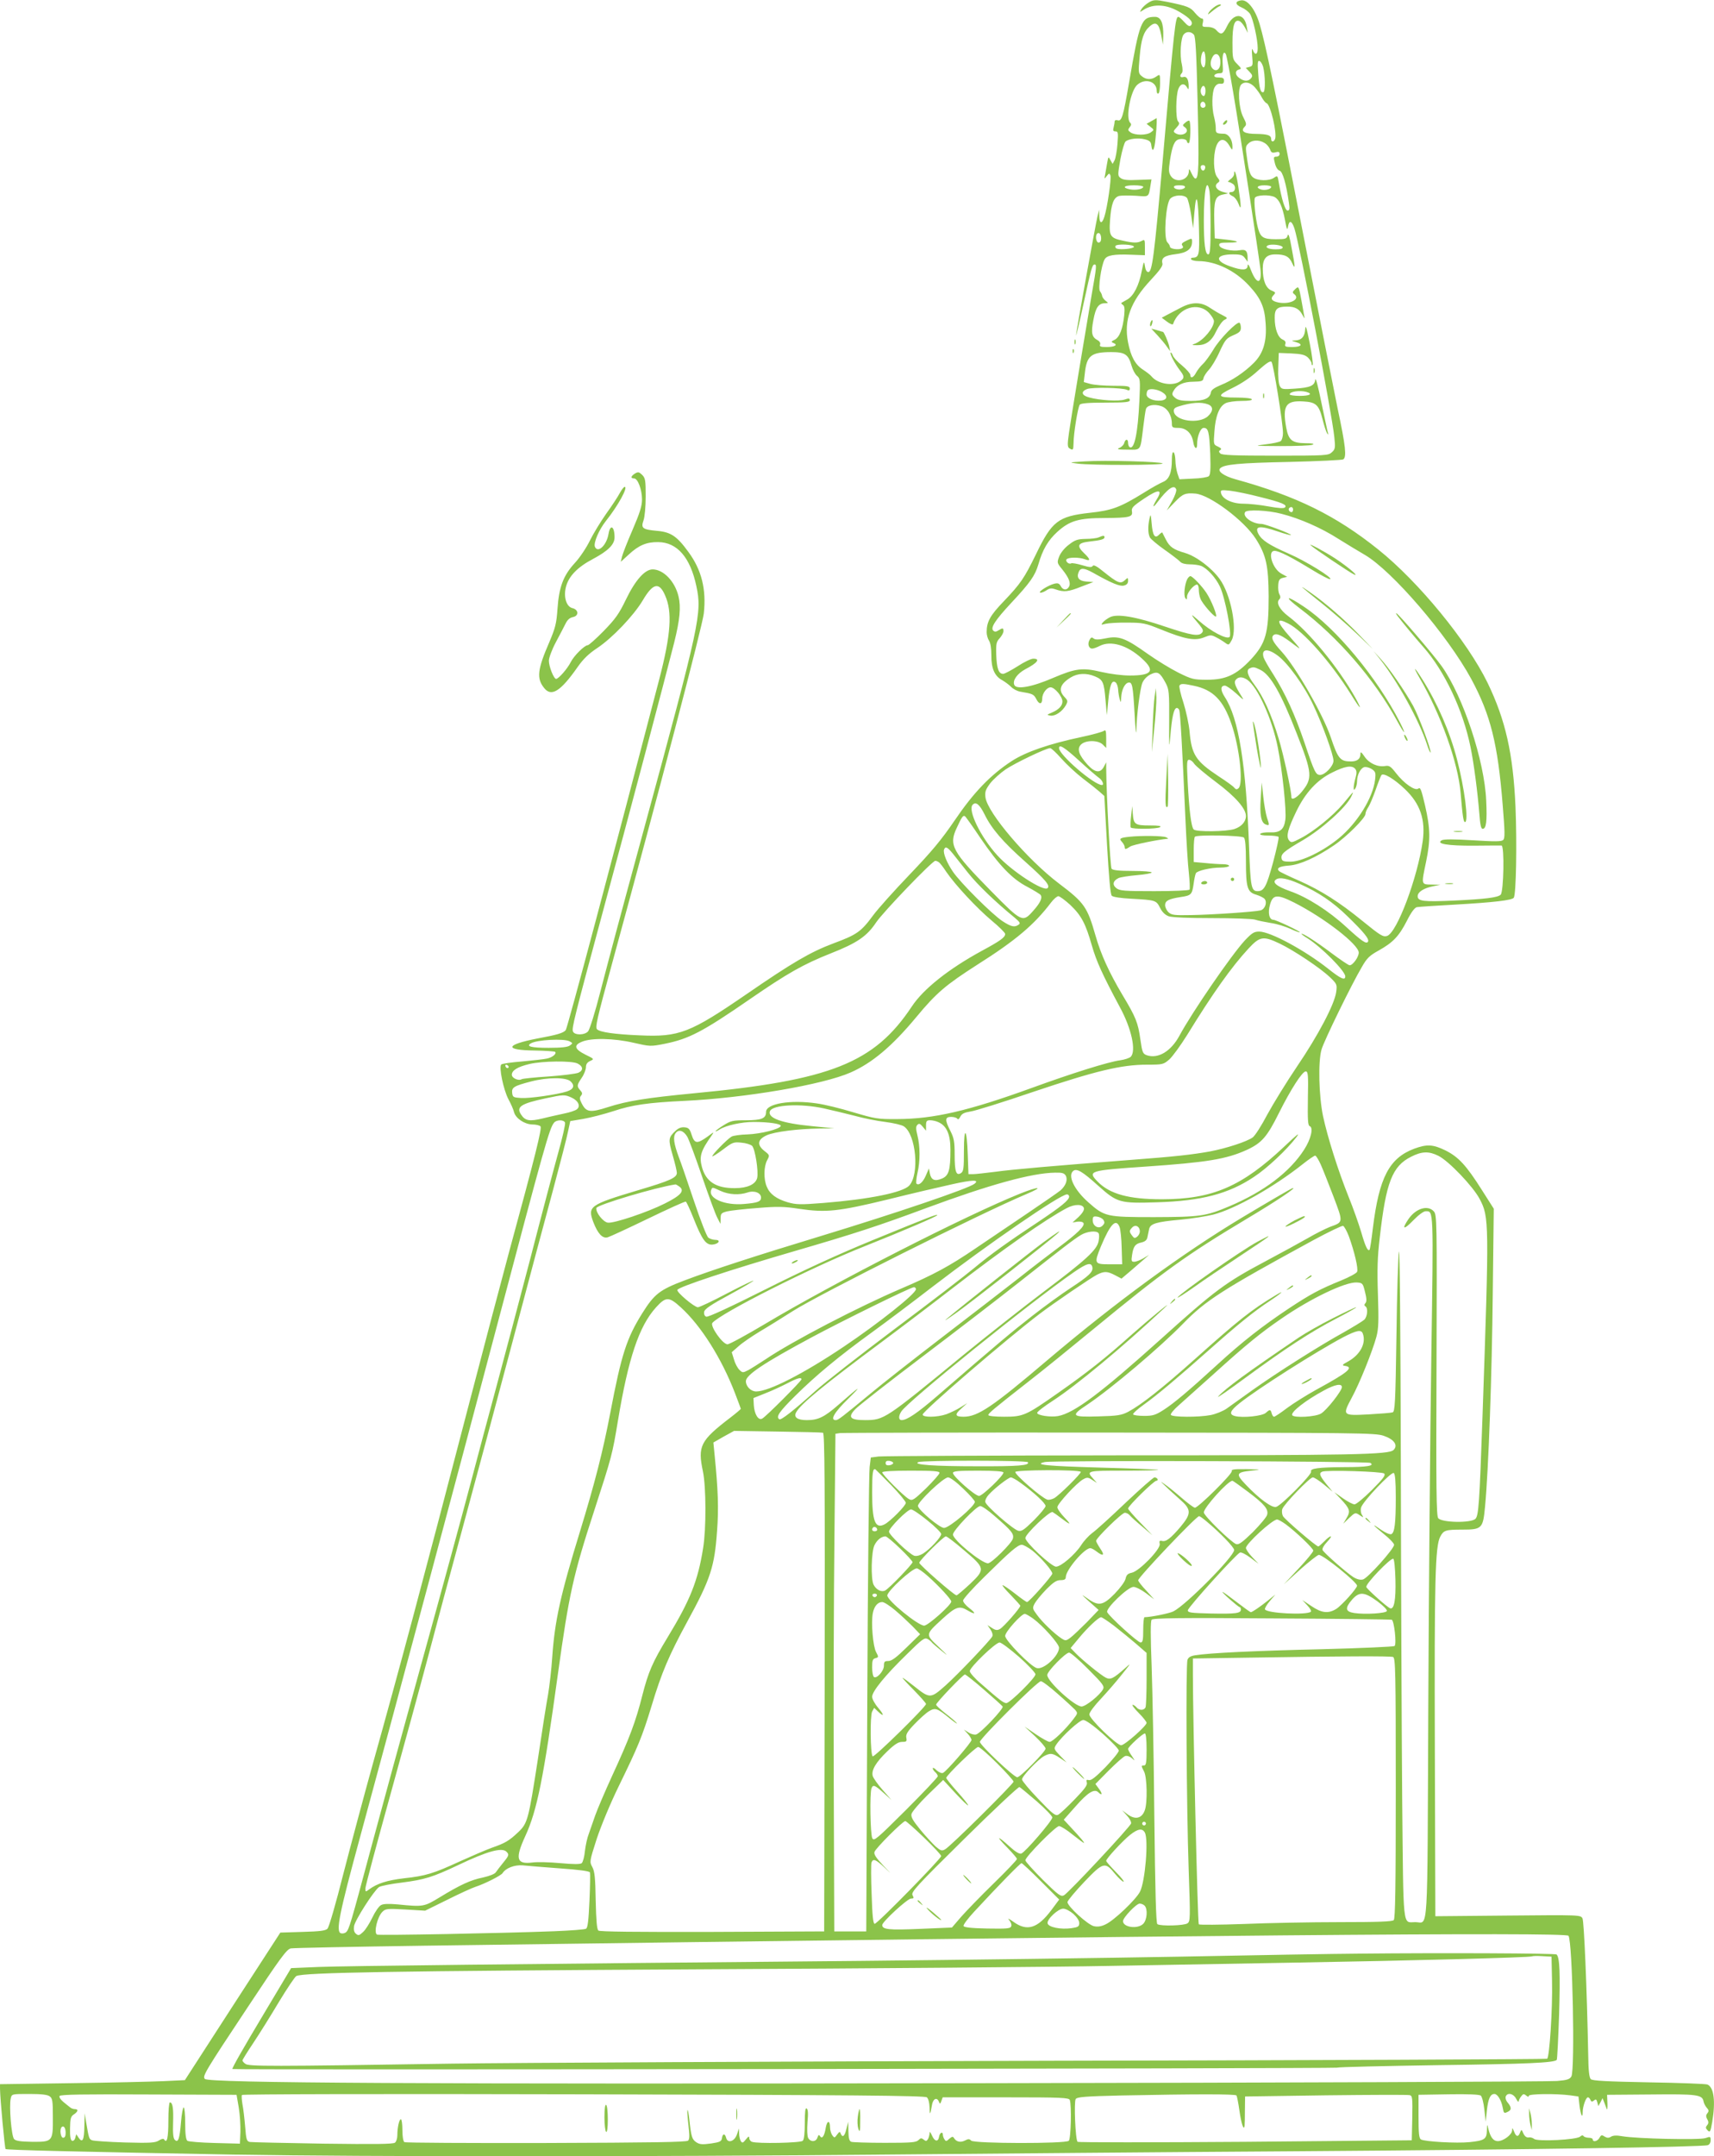
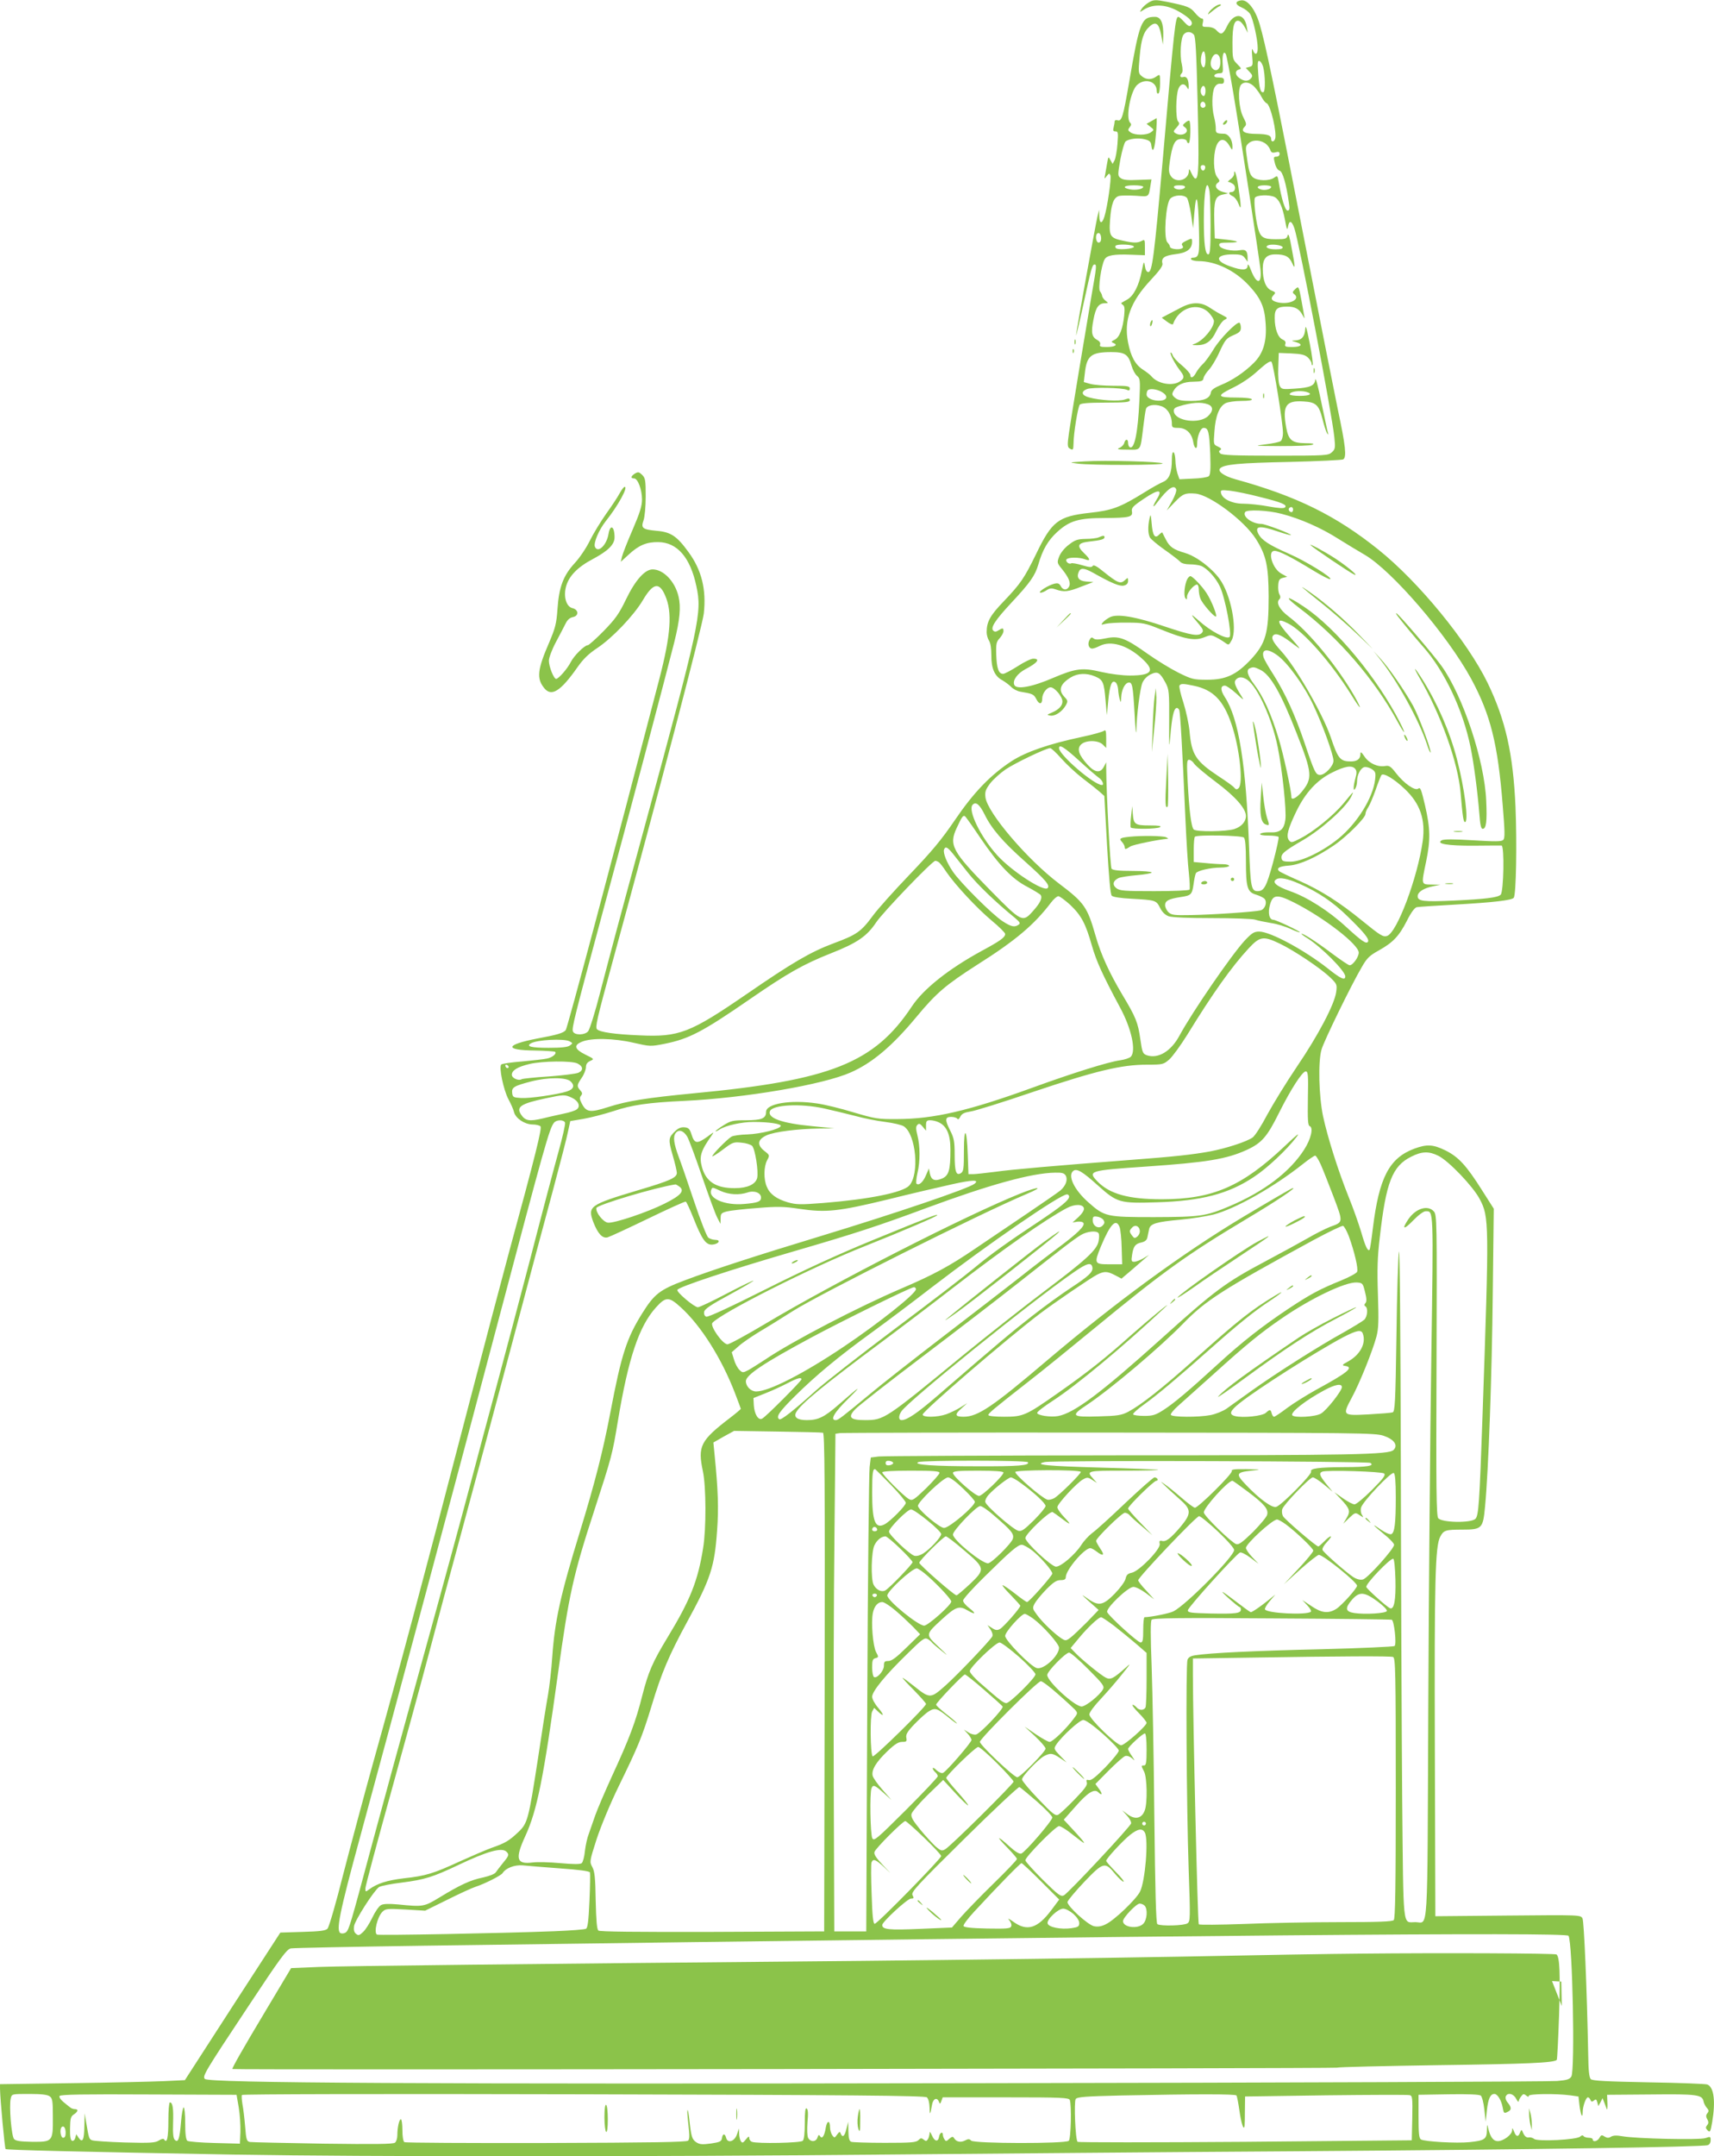
<svg xmlns="http://www.w3.org/2000/svg" version="1.0" width="1018pt" height="1280pt" viewBox="0 0 1018 1280" preserveAspectRatio="xMidYMid meet">
  <g transform="translate(0,1280) scale(0.1,-0.1)" fill="#8bc34a" stroke="none">
    <path d="M6819 12783 c-14 -9 -32 -25 -39 -36 -12 -20 -12 -21 11 -6 60 39 140 34 220 -15 60 -36 79 -60 62 -77 -8 -8 -18 -3 -39 20 -15 17 -31 31 -35 31 -18 0 -23 -42 -94 -859 -50 -566 -62 -656 -85 -656 -9 0 -17 13 -20 35 -5 33 -7 30 -19 -30 -16 -84 -48 -147 -86 -168 -16 -9 -32 -18 -35 -20 -2 -2 2 -7 9 -12 10 -6 12 -22 8 -62 -8 -79 -28 -131 -57 -145 -21 -10 -22 -13 -7 -19 29 -11 8 -24 -40 -24 -36 0 -44 3 -39 15 3 9 -3 19 -14 25 -36 19 -41 43 -26 121 14 75 31 99 70 99 20 1 20 1 3 14 -10 8 -20 21 -21 29 -1 8 -7 21 -13 28 -12 15 7 151 27 188 13 26 56 33 158 29 l82 -3 0 48 c0 44 -1 47 -19 37 -25 -13 -48 -13 -111 1 -77 16 -84 28 -77 124 7 95 21 133 54 142 14 3 58 3 99 1 82 -6 75 -11 88 67 l5 30 -82 -3 c-59 -3 -87 0 -101 11 -18 13 -18 17 -2 110 10 53 24 101 31 107 20 17 76 23 115 13 28 -7 36 -15 38 -36 6 -49 19 -28 25 41 4 37 7 79 7 94 l0 27 -30 -17 -30 -17 23 -18 c22 -17 22 -18 3 -32 -25 -19 -96 -19 -121 -1 -17 12 -17 16 -6 30 11 13 11 20 3 28 -28 28 3 191 43 225 47 41 115 20 115 -36 0 -12 4 -19 10 -16 6 3 10 31 10 61 0 55 0 55 -22 40 -29 -21 -61 -20 -87 2 -20 16 -21 22 -12 118 9 103 23 145 59 177 36 32 55 19 68 -48 l11 -60 2 51 c2 77 -14 114 -49 114 -81 0 -92 -27 -155 -395 -34 -197 -43 -227 -67 -219 -11 3 -18 0 -18 -8 0 -7 -3 -23 -6 -35 -5 -18 -2 -23 11 -23 16 0 17 -8 12 -74 -3 -41 -11 -84 -17 -97 l-12 -22 -13 23 c-12 22 -12 22 -19 -16 -4 -21 -9 -52 -12 -69 -6 -29 -5 -29 9 -10 14 17 16 18 22 4 7 -18 -19 -194 -36 -246 -14 -44 -29 -42 -30 5 l-1 37 -10 -40 c-14 -62 -128 -691 -127 -706 0 -8 20 76 44 186 46 212 52 235 66 235 13 0 12 -13 -16 -172 -44 -259 -124 -741 -136 -827 -10 -69 -9 -85 2 -92 22 -14 24 -11 25 29 0 58 26 216 37 230 7 8 50 12 153 12 119 0 144 3 144 14 0 12 -6 13 -31 4 -33 -11 -147 -5 -211 13 -45 12 -50 35 -11 50 31 11 208 8 236 -5 12 -6 17 -4 17 8 0 14 -15 16 -97 16 -54 0 -115 5 -137 11 l-39 11 6 51 c11 106 37 127 158 127 81 0 101 -14 120 -82 7 -24 21 -50 32 -59 19 -16 20 -25 14 -150 -9 -191 -30 -291 -58 -273 -5 3 -9 14 -9 25 0 25 -16 25 -23 -1 -3 -11 -16 -24 -29 -29 -18 -8 -7 -10 48 -10 83 -1 76 -11 94 134 6 50 13 97 16 107 7 23 50 31 91 17 37 -12 63 -55 63 -104 0 -22 4 -25 38 -25 47 0 80 -31 89 -84 6 -39 23 -49 23 -13 0 47 20 97 39 97 28 0 33 -23 39 -155 3 -94 1 -123 -9 -132 -8 -6 -50 -13 -94 -14 l-80 -4 -12 35 c-6 19 -12 54 -12 77 -1 23 -5 45 -11 48 -6 4 -10 -12 -10 -42 0 -79 -16 -119 -53 -134 -17 -7 -68 -35 -112 -63 -141 -87 -190 -106 -322 -120 -188 -21 -225 -49 -320 -246 -70 -143 -91 -174 -192 -280 -81 -84 -101 -121 -101 -183 0 -15 6 -38 14 -50 9 -14 14 -46 14 -87 -1 -77 19 -124 65 -148 17 -10 40 -27 52 -39 12 -13 37 -26 56 -29 72 -12 79 -15 94 -44 17 -34 35 -32 35 3 0 31 27 67 50 67 24 0 70 -55 70 -84 0 -26 -22 -49 -65 -67 -29 -12 -29 -13 -6 -17 28 -4 69 23 91 61 13 24 13 28 -8 50 -38 40 -26 77 38 116 41 25 93 27 143 6 48 -20 54 -34 63 -141 l8 -89 8 83 c9 97 22 129 44 111 8 -6 14 -26 15 -43 1 -17 5 -42 9 -56 7 -23 8 -22 9 10 2 44 21 84 43 88 23 4 27 -15 37 -193 4 -82 9 -124 10 -92 2 96 22 249 36 284 9 20 27 39 49 50 42 20 55 12 89 -51 20 -38 22 -54 21 -226 -1 -160 0 -172 7 -89 9 109 20 161 36 166 6 2 13 -3 17 -12 6 -17 18 -225 36 -635 6 -135 15 -285 21 -333 5 -49 7 -93 4 -98 -4 -5 -95 -9 -209 -9 -180 0 -206 2 -226 18 -25 20 -20 44 14 60 12 5 61 13 109 17 48 4 87 11 87 16 0 5 -51 9 -114 9 -79 0 -117 4 -124 13 -8 9 -31 444 -32 599 l0 33 -13 -25 c-21 -41 -53 -38 -97 10 -53 58 -65 95 -40 120 28 28 103 27 130 0 l20 -20 0 56 c0 45 -3 54 -13 46 -7 -6 -67 -23 -134 -37 -193 -41 -330 -88 -416 -144 -125 -82 -225 -186 -337 -351 -79 -116 -136 -184 -266 -320 -92 -96 -191 -206 -220 -246 -70 -95 -96 -113 -234 -164 -136 -51 -244 -114 -517 -302 -334 -229 -399 -255 -633 -244 -149 6 -237 19 -254 36 -12 12 -2 56 90 393 276 1009 535 1998 544 2075 16 143 -13 259 -91 365 -69 95 -105 119 -189 126 -85 8 -94 16 -78 62 7 19 13 81 13 141 0 96 -2 110 -21 129 -19 18 -24 19 -43 8 -25 -16 -27 -29 -5 -29 22 0 47 -66 47 -125 0 -39 -13 -80 -56 -180 -31 -71 -59 -143 -63 -160 l-7 -30 47 43 c59 55 106 75 175 74 113 -1 191 -91 227 -262 34 -159 22 -215 -311 -1440 -165 -606 -194 -717 -260 -969 -30 -118 -63 -223 -72 -233 -21 -24 -81 -24 -90 -1 -8 20 6 75 186 743 137 504 365 1366 415 1565 34 136 41 212 26 274 -21 90 -90 161 -154 161 -46 0 -103 -64 -158 -178 -42 -87 -63 -116 -133 -188 -45 -46 -88 -84 -94 -84 -19 0 -82 -62 -101 -100 -20 -40 -73 -100 -87 -100 -14 0 -43 73 -43 108 0 17 18 66 41 109 23 43 49 93 58 111 11 23 25 35 44 39 36 7 34 44 -3 53 -36 8 -54 66 -39 125 16 64 68 118 161 167 90 48 128 86 128 128 0 67 -26 81 -36 20 -11 -67 -64 -117 -81 -75 -8 24 24 100 66 153 72 90 133 202 111 202 -5 0 -18 -17 -29 -37 -11 -21 -47 -76 -81 -123 -33 -47 -77 -119 -97 -160 -20 -41 -60 -101 -89 -132 -69 -75 -94 -143 -103 -273 -6 -87 -13 -113 -49 -198 -70 -161 -76 -214 -31 -270 43 -56 98 -22 200 124 33 47 66 79 116 112 90 60 217 193 271 284 60 102 97 110 132 29 44 -98 35 -231 -35 -500 -267 -1025 -545 -2069 -555 -2081 -14 -17 -50 -28 -170 -50 -190 -37 -197 -69 -14 -71 63 -1 118 -5 121 -8 11 -11 -17 -34 -50 -40 -17 -4 -84 -11 -147 -17 -63 -5 -118 -13 -123 -18 -15 -15 13 -149 42 -205 16 -29 31 -64 34 -78 10 -37 62 -72 109 -73 21 0 42 -5 48 -11 10 -10 -28 -165 -190 -759 -43 -159 -151 -569 -240 -910 -275 -1056 -401 -1527 -567 -2120 -52 -187 -130 -479 -174 -649 -43 -171 -85 -316 -94 -325 -12 -12 -45 -16 -148 -19 l-132 -4 -284 -438 -283 -438 -127 -6 c-69 -3 -316 -9 -548 -12 l-423 -6 0 -27 c1 -63 28 -352 33 -358 7 -6 423 -16 1357 -33 764 -13 2485 -13 3835 0 572 5 1690 15 2485 20 1406 10 2397 25 2433 36 10 3 17 15 17 29 0 23 -2 23 -31 13 -36 -12 -407 -4 -494 11 -33 6 -55 5 -67 -3 -13 -8 -23 -8 -38 1 -16 11 -21 10 -30 -7 -11 -21 -40 -28 -40 -10 0 6 -11 10 -24 10 -14 0 -28 5 -31 10 -4 6 -11 5 -20 -3 -19 -19 -253 -31 -273 -14 -9 7 -23 11 -33 9 -12 -2 -23 6 -31 23 -11 26 -12 26 -20 6 -10 -29 -24 -26 -36 7 -9 22 -11 23 -11 6 -1 -26 -52 -64 -85 -64 -27 0 -44 23 -57 75 -6 28 -7 27 -8 -12 -1 -51 -14 -60 -103 -69 -75 -8 -268 3 -289 16 -11 7 -14 37 -14 137 l0 128 179 3 c115 2 183 -1 191 -8 7 -6 17 -43 21 -83 l8 -72 7 68 c8 69 20 97 45 97 18 0 41 -37 49 -81 6 -34 8 -36 30 -25 24 11 23 28 -3 58 -8 10 -12 24 -9 33 10 25 45 18 61 -12 8 -16 15 -23 16 -17 0 5 6 19 14 29 12 16 16 17 30 6 11 -9 16 -10 16 -2 0 12 159 14 245 3 l50 -7 6 -53 c7 -57 19 -82 19 -40 0 33 19 88 31 88 5 0 12 -7 15 -15 5 -12 9 -13 21 -4 11 10 15 8 20 -11 l6 -22 13 23 12 24 10 -25 c5 -14 12 -32 15 -40 3 -8 5 8 4 35 l-2 50 260 2 c275 3 306 -1 313 -42 2 -11 11 -28 19 -37 13 -14 13 -21 4 -32 -9 -11 -10 -20 -1 -36 9 -16 8 -25 -1 -36 -10 -12 -9 -18 3 -30 14 -14 17 -10 27 48 21 123 11 207 -28 224 -9 4 -165 10 -348 13 -253 5 -335 9 -345 19 -9 9 -14 52 -15 140 -8 408 -25 796 -34 814 -11 21 -16 21 -443 17 l-431 -4 -3 995 c-3 1002 2 1201 32 1258 20 38 31 42 131 42 117 0 123 7 135 135 21 219 41 786 46 1265 l6 505 -70 110 c-93 147 -139 197 -217 236 -74 36 -110 38 -186 10 -148 -56 -208 -171 -245 -471 -8 -68 -17 -127 -20 -129 -10 -11 -25 20 -49 104 -15 50 -48 144 -75 210 -63 157 -125 354 -152 479 -25 120 -30 325 -9 396 14 50 179 388 239 489 31 55 47 69 101 99 84 47 120 84 167 176 25 50 46 78 59 81 11 2 112 9 225 15 231 13 341 26 351 41 14 23 19 324 10 540 -14 315 -59 515 -166 736 -120 246 -409 599 -649 791 -252 202 -486 317 -848 417 -69 19 -109 48 -91 65 22 23 111 32 413 38 168 4 311 11 318 15 21 14 14 80 -33 300 -24 117 -116 581 -204 1032 -170 871 -225 1136 -260 1253 -26 87 -71 145 -109 140 -38 -5 -38 -25 2 -42 19 -8 41 -25 50 -38 18 -27 46 -153 46 -204 0 -39 -16 -45 -29 -11 -6 14 -7 2 -4 -36 5 -54 4 -59 -16 -64 l-22 -6 22 -23 c18 -19 20 -26 9 -39 -16 -19 -40 -19 -68 1 -27 18 -29 44 -4 51 17 4 16 7 -10 33 -27 27 -28 32 -28 127 0 104 12 139 41 128 9 -3 23 -20 33 -38 l17 -32 -6 35 c-13 84 -77 87 -117 5 -24 -50 -36 -55 -63 -25 -11 13 -31 20 -53 20 -31 0 -34 2 -28 25 4 17 2 25 -6 25 -7 0 -25 15 -40 33 -27 34 -44 41 -166 66 -70 14 -82 14 -113 -6z m272 -189 c10 -12 15 -109 22 -400 9 -373 7 -454 -13 -454 -6 0 -16 15 -24 33 -12 26 -15 28 -15 10 -2 -53 -77 -73 -107 -28 -13 21 -14 34 -5 94 13 85 27 118 53 124 23 6 48 -1 48 -14 0 -5 5 -9 10 -9 11 0 14 122 4 133 -3 3 -14 -2 -24 -11 -17 -14 -18 -17 -3 -27 37 -28 -17 -61 -57 -35 -12 8 -11 13 8 33 17 18 19 26 9 36 -15 15 -14 154 2 194 12 31 35 35 50 10 10 -17 10 -16 11 2 0 42 -11 63 -31 58 -20 -6 -25 7 -10 23 6 5 6 26 0 54 -13 53 -6 155 11 175 16 20 44 19 61 -1z m69 -150 c0 -46 -14 -59 -25 -24 -8 26 4 82 16 74 5 -3 9 -25 9 -50z m164 -190 c44 -260 152 -968 162 -1050 10 -92 -21 -97 -56 -8 -12 32 -19 41 -20 27 0 -28 -32 -30 -104 -4 -95 33 -86 71 16 71 48 0 59 -4 72 -22 l16 -22 0 21 c0 42 -10 54 -44 48 -48 -9 -120 7 -124 28 -3 14 5 17 54 17 73 0 65 9 -17 18 l-64 7 -3 101 c-3 123 5 149 50 159 l33 7 -33 9 c-38 11 -52 37 -30 53 14 10 14 14 -3 35 -22 27 -25 124 -6 181 17 49 50 53 77 8 19 -32 20 -32 20 -8 0 41 -23 75 -50 76 -46 1 -50 4 -49 32 0 15 -4 45 -10 67 -15 55 -13 145 2 175 9 17 20 24 35 23 16 -2 22 3 22 17 0 16 -7 20 -31 20 -20 0 -29 4 -26 13 2 6 15 12 28 12 23 0 24 3 21 52 -4 57 5 86 19 61 4 -8 24 -109 43 -224z m-76 185 c4 -43 -19 -69 -43 -49 -18 15 -19 43 -4 71 17 32 44 19 47 -22z m254 -35 c13 -49 14 -146 2 -151 -17 -6 -25 23 -31 111 -5 63 -3 78 7 74 8 -2 17 -18 22 -34z m-50 -121 c14 -16 33 -42 41 -59 9 -17 22 -34 30 -37 23 -8 63 -179 50 -212 -7 -19 -23 -19 -23 -1 0 23 -21 30 -87 31 -70 0 -97 15 -72 41 14 14 13 20 -8 61 -26 52 -33 169 -11 191 20 20 53 14 80 -15z m-292 -23 c0 -16 -5 -30 -10 -30 -14 0 -24 26 -16 45 10 26 26 16 26 -15z m0 -86 c0 -8 -7 -14 -15 -14 -15 0 -21 21 -9 33 10 9 24 -2 24 -19z m362 -231 c10 -9 20 -24 23 -34 5 -14 12 -18 31 -13 18 5 24 2 24 -10 0 -9 -8 -16 -19 -16 -17 0 -18 -4 -9 -39 6 -24 17 -41 28 -44 18 -5 39 -77 55 -189 6 -39 4 -48 -8 -48 -14 0 -36 70 -52 167 -7 41 -7 42 -28 28 -29 -21 -100 -19 -126 3 -16 13 -24 37 -33 101 -12 82 -12 83 11 103 27 21 73 17 103 -9z m-364 -140 c-4 -22 -22 -20 -26 1 -2 10 3 16 13 16 10 0 15 -7 13 -17z m-368 -112 c0 -13 -44 -22 -79 -15 -50 10 -36 24 24 24 30 0 55 -4 55 -9z m248 -3 c-3 -7 -17 -13 -33 -13 -16 0 -30 6 -32 13 -3 8 7 12 32 12 25 0 35 -4 33 -12z m146 -25 c3 -21 6 -113 6 -205 0 -135 -3 -168 -14 -168 -18 0 -26 64 -26 205 0 173 18 262 34 168z m366 28 c0 -14 -37 -23 -60 -16 -34 11 -22 25 20 25 22 0 40 -4 40 -9z m-500 -66 c6 -8 17 -52 24 -97 l12 -83 8 95 c11 133 23 89 27 -99 4 -157 1 -170 -39 -171 -7 0 -10 -4 -7 -10 3 -5 23 -10 43 -10 102 0 218 -56 299 -144 71 -76 94 -128 100 -225 8 -107 -14 -179 -70 -235 -56 -56 -129 -105 -197 -132 -38 -16 -56 -29 -58 -43 -6 -36 -40 -51 -118 -51 -54 0 -77 4 -94 18 -19 16 -21 22 -11 40 20 37 59 56 119 56 49 1 57 4 60 21 2 11 17 34 32 50 16 17 45 65 64 108 33 71 40 79 81 97 36 15 45 24 45 44 0 14 -4 27 -8 30 -15 9 -120 -98 -155 -159 -20 -33 -47 -71 -62 -85 -15 -14 -33 -37 -41 -52 -15 -30 -34 -37 -34 -14 0 8 -22 33 -49 56 -28 22 -53 50 -56 61 -4 11 -9 18 -12 16 -6 -7 24 -64 53 -103 30 -38 30 -49 2 -68 -43 -30 -132 -15 -169 30 -7 9 -31 27 -51 40 -45 29 -72 78 -88 161 -26 132 14 242 135 371 52 56 73 84 69 98 -8 33 12 47 77 55 69 8 99 31 99 74 0 22 -1 22 -34 6 -25 -12 -31 -19 -24 -28 7 -9 6 -15 -5 -19 -22 -8 -68 -1 -68 11 0 6 -7 18 -16 27 -23 26 -9 232 18 259 23 23 81 25 99 4z m521 5 c27 -15 46 -57 61 -136 10 -57 14 -64 18 -39 7 40 22 36 38 -11 29 -86 224 -1105 237 -1239 7 -64 5 -72 -15 -90 -21 -19 -36 -20 -336 -20 -242 0 -316 3 -326 13 -10 10 -10 14 0 21 9 5 5 11 -14 20 -27 12 -27 13 -21 91 6 90 29 149 67 167 14 7 56 13 93 13 43 0 66 4 62 10 -3 6 -43 10 -88 10 -120 0 -124 10 -25 58 53 26 107 62 151 103 47 42 71 59 79 51 11 -11 68 -364 68 -423 0 -20 -6 -41 -13 -47 -7 -6 -49 -15 -93 -20 -72 -9 -64 -9 91 -10 94 0 179 3 190 8 14 6 2 9 -41 9 -81 1 -101 18 -115 94 -23 129 -2 161 103 154 74 -4 92 -21 113 -106 9 -36 21 -73 26 -81 9 -13 10 -12 6 1 -3 9 -20 90 -39 180 -18 90 -34 152 -36 136 -4 -37 -30 -48 -122 -54 -72 -5 -79 -4 -89 16 -7 13 -11 56 -9 109 l3 87 75 -3 c60 -3 80 -8 98 -24 12 -12 22 -28 22 -36 0 -9 3 -12 6 -9 4 3 -4 62 -17 129 -19 96 -25 114 -27 83 -3 -44 -22 -65 -61 -66 -23 -1 -23 -2 7 -10 44 -13 31 -29 -24 -29 -39 0 -45 3 -40 18 4 12 -1 20 -17 27 -27 12 -46 63 -46 127 -1 54 14 68 74 68 46 0 71 -13 90 -48 15 -27 15 -27 10 -2 -2 14 -9 52 -15 85 -16 88 -17 88 -38 68 -17 -16 -17 -20 -4 -30 36 -29 -25 -61 -93 -49 -42 8 -52 23 -31 44 14 15 13 17 -13 28 -33 14 -51 60 -51 129 0 61 22 85 76 85 57 0 82 -13 99 -53 19 -42 18 -22 -4 93 -11 64 -19 88 -23 73 -6 -21 -12 -23 -71 -23 -75 0 -91 11 -106 68 -14 53 -25 158 -18 177 7 18 87 21 118 5z m-1031 -246 c0 -15 -6 -24 -15 -24 -15 0 -21 40 -9 53 12 11 24 -3 24 -29z m195 -49 c0 -11 -79 -19 -102 -11 -8 3 -11 11 -8 16 8 14 110 9 110 -5z m883 -2 c2 -9 -10 -13 -42 -13 -44 0 -68 13 -44 24 23 9 81 1 86 -11z m-717 -860 c37 -22 34 -47 -7 -51 -42 -4 -84 14 -84 36 0 10 3 22 7 25 12 13 55 7 84 -10z m857 1 c42 -12 22 -24 -38 -24 -33 0 -60 4 -60 9 0 17 58 25 98 15z m-584 -74 c33 -12 33 -40 1 -70 -52 -49 -195 -30 -203 27 -2 16 4 23 30 31 74 23 132 27 172 12z m-188 -505 c3 -8 -8 -40 -25 -70 l-31 -55 48 50 c47 49 62 55 122 50 85 -7 290 -160 359 -269 61 -96 75 -159 76 -341 0 -219 -17 -279 -106 -375 -86 -91 -148 -120 -260 -120 -80 0 -91 3 -170 42 -46 23 -128 73 -183 112 -132 94 -170 108 -248 92 -44 -9 -63 -9 -73 -1 -10 9 -16 7 -24 -9 -13 -23 -5 -51 16 -51 8 0 28 7 45 16 65 33 162 5 248 -73 83 -74 64 -103 -69 -103 -46 0 -116 9 -168 21 -114 27 -154 22 -288 -35 -127 -55 -220 -71 -231 -41 -11 27 19 67 65 92 73 38 92 63 48 63 -13 0 -55 -20 -93 -45 -38 -24 -77 -45 -86 -45 -27 0 -38 32 -41 114 -2 65 1 77 21 98 12 14 22 32 22 41 0 20 -4 21 -30 5 -14 -9 -22 -10 -31 -1 -17 17 12 62 107 164 113 121 141 161 161 228 25 88 58 144 113 194 73 66 127 82 280 82 148 1 169 6 163 39 -4 21 6 32 72 76 86 58 113 57 76 -3 -27 -45 -27 -58 1 -21 63 84 102 111 114 79z m497 -45 c133 -33 164 -47 149 -62 -7 -7 -38 -5 -99 6 -48 9 -115 16 -149 16 -67 0 -126 29 -132 64 -4 17 1 19 54 13 33 -4 112 -20 177 -37z m197 -75 c0 -8 -4 -15 -9 -15 -13 0 -22 16 -14 24 11 11 23 6 23 -9z m-69 -25 c110 -28 237 -84 337 -148 48 -30 119 -73 157 -95 163 -95 491 -476 633 -737 115 -213 158 -385 187 -749 13 -159 14 -197 3 -207 -10 -10 -48 -10 -180 -2 -113 7 -172 7 -185 0 -37 -21 36 -33 192 -32 82 1 156 1 163 1 18 -1 13 -274 -5 -292 -17 -17 -90 -26 -279 -35 -179 -8 -214 -4 -214 26 0 25 36 48 91 59 l44 9 -52 1 c-63 1 -62 -3 -33 136 27 129 25 198 -6 333 -22 94 -28 111 -40 101 -19 -16 -85 30 -133 92 -30 39 -40 46 -63 42 -44 -8 -96 15 -123 55 -20 29 -25 32 -25 16 0 -29 -19 -44 -56 -44 -64 0 -77 15 -120 143 -46 136 -207 416 -292 509 -54 59 -65 83 -48 98 17 14 50 -1 121 -56 47 -35 46 -34 -24 46 -81 91 -84 117 -10 79 91 -46 253 -230 373 -421 56 -91 72 -104 26 -20 -104 184 -275 391 -397 483 -53 40 -75 81 -55 101 8 8 8 17 1 30 -6 10 -9 35 -7 56 2 29 8 37 28 42 l25 6 -33 18 c-54 28 -87 136 -42 136 27 0 101 -38 222 -112 54 -33 102 -58 108 -56 20 6 -145 108 -247 152 -114 50 -159 79 -179 117 -24 47 7 51 116 14 40 -14 75 -23 77 -21 6 6 -153 66 -175 66 -54 0 -114 43 -97 70 10 17 137 11 216 -10z m-23 -841 c61 -45 159 -180 212 -294 56 -118 120 -296 120 -331 0 -31 -50 -84 -79 -84 -26 0 -33 13 -92 188 -58 171 -116 297 -186 408 -28 43 -54 89 -58 101 -15 51 22 57 83 12z m-103 -85 c60 -28 124 -140 217 -379 93 -236 95 -266 28 -347 -29 -35 -60 -50 -60 -30 0 38 -47 254 -76 349 -43 143 -91 249 -144 319 -41 54 -50 88 -27 97 20 9 28 8 62 -9z m-76 -60 c61 -43 146 -230 180 -400 27 -135 53 -379 45 -431 -8 -58 -32 -77 -93 -74 -27 1 -52 -3 -56 -9 -4 -6 14 -10 49 -10 30 0 57 -4 60 -8 3 -5 -12 -73 -33 -152 -39 -143 -53 -170 -92 -170 -37 0 -42 25 -50 253 -18 501 -62 774 -145 900 -26 40 -26 67 1 67 9 0 39 -21 68 -47 42 -39 48 -42 32 -18 -40 64 -48 85 -35 100 16 19 40 19 69 -1z m-317 -35 c113 -24 174 -86 222 -227 48 -139 72 -356 42 -381 -10 -9 -16 -8 -26 4 -6 8 -49 39 -94 68 -134 89 -159 127 -171 267 -4 41 -20 117 -36 168 -17 51 -27 97 -24 102 8 13 22 13 87 -1z m-682 -445 c52 -48 105 -93 118 -102 19 -13 31 -42 17 -42 -47 0 -255 179 -255 219 0 25 31 6 120 -75z m-107 14 c31 -35 88 -88 127 -118 40 -30 85 -66 101 -80 l28 -25 16 -290 c11 -191 20 -294 28 -302 7 -8 55 -15 117 -18 144 -8 147 -9 170 -54 13 -26 30 -42 51 -50 20 -7 118 -11 257 -11 124 0 239 -4 256 -9 17 -6 59 -14 94 -20 35 -5 87 -21 117 -35 30 -14 55 -23 55 -20 0 7 -142 74 -157 74 -25 0 -34 42 -20 90 17 61 42 63 144 12 179 -91 383 -249 383 -297 0 -26 -35 -75 -54 -75 -7 0 -55 33 -109 73 -90 68 -177 123 -177 113 0 -2 16 -14 36 -26 82 -52 224 -194 224 -226 0 -26 -27 -14 -101 45 -139 110 -344 221 -410 221 -31 0 -43 -8 -85 -52 -79 -85 -314 -427 -389 -566 -50 -93 -127 -139 -194 -116 -24 9 -27 17 -38 94 -14 100 -27 132 -107 265 -79 133 -128 241 -159 350 -49 171 -66 196 -217 310 -189 143 -424 419 -437 511 -4 34 0 46 28 84 19 24 60 61 92 83 55 37 238 125 264 126 6 1 36 -27 66 -61z m790 -32 c9 -13 67 -62 130 -109 115 -86 177 -157 177 -201 0 -33 -26 -63 -68 -77 -47 -16 -227 -18 -242 -3 -15 15 -27 113 -36 282 -6 115 -5 132 8 132 9 0 23 -11 31 -24z m956 -30 c9 -11 10 -25 2 -53 -6 -21 -11 -47 -11 -58 0 -17 2 -17 10 -5 5 8 10 27 10 42 0 38 20 77 42 84 11 3 30 -2 45 -11 23 -16 25 -22 20 -64 -13 -107 -105 -256 -215 -347 -94 -77 -219 -138 -285 -139 -42 0 -52 3 -55 18 -6 27 12 43 127 110 114 67 254 193 286 257 19 39 18 38 -48 -42 -59 -70 -173 -163 -250 -203 -55 -29 -59 -29 -72 -12 -17 24 -6 66 45 172 53 109 122 185 212 229 75 38 118 45 137 22z m296 -121 c91 -87 122 -181 105 -308 -31 -219 -153 -544 -212 -563 -24 -7 -40 3 -147 90 -136 111 -247 181 -373 237 -62 27 -116 53 -121 58 -18 18 3 29 60 33 64 5 160 48 266 120 74 50 187 163 187 186 0 10 8 28 17 41 9 14 28 59 43 101 14 42 30 81 34 88 11 18 76 -21 141 -83z m-2498 -148 c42 -86 108 -163 242 -282 121 -108 149 -141 133 -157 -23 -23 -214 101 -299 195 -98 107 -177 269 -146 300 19 20 41 2 70 -56z m-25 -140 c111 -163 189 -245 281 -292 39 -21 75 -43 78 -48 11 -17 -2 -46 -43 -92 -64 -73 -68 -71 -253 117 -231 235 -251 271 -202 375 30 65 37 74 48 68 5 -3 46 -61 91 -128z m1566 1 c8 -8 12 -53 12 -139 0 -157 8 -185 61 -200 22 -7 44 -18 50 -25 17 -21 2 -61 -24 -68 -36 -9 -288 -26 -414 -28 -97 -2 -114 0 -132 16 -12 11 -21 30 -21 43 0 26 21 37 92 48 63 9 68 15 77 76 4 30 10 59 14 66 10 15 87 33 146 33 28 0 51 5 51 10 0 6 -17 10 -37 10 -21 0 -68 3 -105 7 l-68 6 0 72 c0 39 3 75 7 78 12 13 278 8 291 -5z m-1729 -95 c17 -21 58 -73 92 -116 55 -69 162 -172 275 -264 32 -27 36 -34 24 -42 -24 -17 -44 -13 -96 21 -62 41 -249 227 -294 293 -37 54 -60 112 -53 132 8 21 20 15 52 -24z m-83 -51 c6 -4 26 -29 44 -57 54 -79 182 -216 269 -289 45 -37 81 -73 81 -80 0 -20 -27 -40 -140 -101 -196 -107 -345 -225 -414 -329 -223 -336 -481 -439 -1296 -516 -279 -27 -394 -45 -509 -82 -106 -34 -129 -31 -156 22 -13 25 -14 35 -4 46 9 11 8 18 -5 32 -21 24 -20 31 9 74 14 20 25 49 25 63 0 18 8 29 25 37 25 11 25 12 -27 37 -66 33 -73 56 -22 77 57 24 190 21 307 -6 97 -22 100 -23 185 -6 144 29 225 71 506 265 222 153 317 207 481 272 155 61 214 101 269 184 41 61 333 365 351 365 6 0 15 -4 21 -8z m2141 -128 c113 -50 199 -108 286 -193 99 -96 131 -136 122 -151 -10 -16 -37 3 -130 88 -103 95 -232 177 -333 212 -81 29 -109 53 -82 70 20 14 67 5 137 -26z m-1360 -126 c66 -63 91 -111 128 -241 27 -94 63 -173 167 -367 69 -127 97 -259 64 -293 -8 -8 -36 -17 -63 -21 -69 -9 -286 -77 -522 -163 -380 -138 -585 -185 -801 -186 -118 -1 -132 2 -261 40 -75 23 -173 47 -218 53 -155 23 -301 -1 -301 -50 0 -39 -26 -50 -119 -50 -79 0 -91 -3 -134 -30 -26 -16 -47 -32 -47 -35 0 -3 11 2 25 11 36 23 129 44 200 44 90 0 166 -11 162 -24 -6 -19 -119 -47 -197 -50 -41 -1 -84 -7 -95 -13 -26 -15 -120 -111 -114 -117 2 -2 31 16 64 41 55 42 63 45 108 40 27 -2 55 -11 64 -19 18 -19 39 -152 30 -191 -10 -38 -59 -60 -132 -60 -112 -1 -172 38 -196 125 -17 64 -7 96 58 188 16 23 14 22 -26 -8 -60 -43 -76 -42 -93 11 -11 35 -18 43 -42 45 -19 2 -36 -4 -53 -20 -44 -41 -45 -51 -18 -145 14 -48 25 -95 25 -105 0 -29 -39 -47 -232 -104 -287 -86 -299 -95 -264 -189 27 -69 54 -98 85 -90 14 4 122 54 240 111 118 57 219 103 224 101 4 -1 25 -46 46 -99 51 -128 74 -160 114 -156 37 4 50 28 15 28 -13 0 -32 6 -41 13 -9 6 -47 104 -85 217 -38 113 -78 230 -90 260 -30 81 -36 122 -19 144 18 24 47 15 69 -22 9 -15 49 -122 88 -237 40 -116 80 -226 91 -245 l18 -35 1 32 c0 29 4 33 38 42 20 5 101 14 180 20 120 10 159 9 250 -5 157 -23 229 -16 522 55 140 35 313 75 385 91 121 27 164 28 133 3 -34 -28 -464 -174 -918 -312 -376 -114 -641 -200 -805 -262 -148 -56 -179 -81 -250 -194 -93 -149 -124 -243 -190 -590 -44 -231 -93 -421 -180 -705 -117 -380 -150 -532 -165 -745 -5 -77 -17 -178 -25 -225 -9 -47 -36 -218 -60 -380 -56 -362 -61 -383 -117 -436 -54 -51 -77 -65 -158 -93 -36 -13 -121 -50 -190 -81 -154 -71 -202 -86 -332 -100 -99 -12 -157 -30 -206 -66 -21 -16 -22 -15 -22 6 0 12 67 263 149 558 82 296 184 668 226 827 42 160 132 495 200 745 68 250 201 745 295 1100 94 355 205 771 247 925 41 154 81 307 87 340 l13 60 77 13 c42 7 123 28 179 46 110 37 208 51 422 61 359 17 824 96 988 169 127 56 245 155 388 327 121 146 176 192 363 312 228 144 339 238 439 370 15 20 35 37 43 37 8 0 40 -24 71 -52z m1243 -229 c84 -40 243 -146 299 -200 42 -40 43 -44 37 -88 -10 -73 -107 -257 -232 -441 -63 -93 -142 -222 -177 -286 -34 -65 -73 -126 -87 -136 -35 -25 -154 -64 -253 -83 -105 -19 -213 -31 -467 -50 -456 -35 -710 -57 -809 -71 -58 -7 -117 -14 -132 -14 l-27 0 -4 113 c-5 160 -23 179 -23 25 0 -105 -2 -122 -18 -132 -28 -17 -37 8 -37 110 0 77 -4 98 -25 140 -34 66 -33 84 4 84 17 0 33 -5 37 -11 4 -7 11 -2 18 13 9 17 23 24 60 30 26 3 195 56 374 117 369 124 522 161 675 161 93 0 97 1 132 31 19 17 67 83 107 147 150 244 262 402 364 512 67 72 87 75 184 29z m-4218 -580 c21 -11 21 -12 3 -25 -13 -10 -51 -14 -126 -14 -102 0 -136 8 -107 26 35 22 197 30 230 13z m48 -132 c34 -17 36 -41 5 -55 -14 -6 -93 -16 -176 -22 -83 -5 -155 -13 -160 -16 -19 -12 -59 6 -59 26 0 26 33 47 105 64 76 18 251 20 285 3z m-409 -20 c-1 -12 -15 -9 -19 4 -3 6 1 10 8 8 6 -3 11 -8 11 -12z m4747 -187 c-2 -129 0 -161 11 -165 23 -9 7 -77 -33 -139 -85 -133 -238 -249 -443 -336 -142 -60 -174 -64 -448 -65 -283 0 -294 2 -391 88 -84 74 -124 158 -90 186 21 17 55 -3 149 -88 113 -101 128 -105 349 -98 264 8 425 50 576 151 78 51 196 162 252 236 24 32 4 16 -70 -54 -254 -240 -429 -315 -730 -315 -196 0 -309 31 -381 105 -61 63 -50 66 286 89 363 25 479 44 600 99 89 41 121 78 191 219 71 142 139 247 159 247 14 0 16 -20 13 -160z m-4378 100 c25 -25 17 -46 -23 -59 -59 -19 -222 -42 -272 -39 -46 3 -50 5 -53 30 -4 33 11 42 111 68 100 26 211 26 237 0z m6 -96 c40 -19 54 -52 29 -70 -10 -7 -43 -18 -74 -24 -31 -7 -88 -19 -127 -29 -80 -19 -105 -15 -130 24 -29 45 1 64 146 95 107 23 115 23 156 4z m1499 -64 c50 -11 132 -31 183 -44 50 -14 131 -30 180 -36 48 -6 98 -18 110 -26 73 -48 94 -285 32 -352 -39 -41 -236 -81 -510 -103 -138 -11 -161 -10 -211 4 -68 20 -107 49 -125 93 -19 45 -18 118 2 156 16 30 16 31 -15 55 -47 37 -42 69 13 94 48 21 182 38 316 40 l85 1 -131 13 c-180 17 -267 48 -251 89 15 38 182 47 322 16z m-1539 -84 c3 -8 -15 -88 -40 -177 -25 -90 -100 -373 -166 -629 -67 -256 -157 -595 -200 -755 -43 -159 -113 -420 -155 -580 -42 -159 -170 -630 -285 -1045 -115 -415 -252 -917 -305 -1115 -123 -459 -132 -490 -150 -505 -8 -7 -22 -9 -31 -6 -30 12 -10 114 116 576 205 753 589 2186 805 3005 290 1096 318 1198 346 1231 15 18 58 18 65 0z m2219 2 c48 -22 70 -73 70 -163 0 -122 -10 -154 -50 -171 -43 -18 -64 -9 -72 29 l-6 31 -18 -42 c-17 -40 -42 -62 -56 -48 -3 3 -1 31 6 62 17 72 16 160 0 224 -10 40 -10 53 0 63 10 10 16 7 32 -12 l19 -23 0 31 c0 26 4 31 25 31 13 0 36 -5 50 -12z m2968 -199 c62 -31 206 -182 245 -256 57 -108 57 -133 17 -1293 -18 -515 -23 -587 -42 -606 -26 -26 -200 -23 -221 4 -11 14 -13 179 -10 908 3 865 2 892 -16 913 -36 40 -107 18 -151 -46 -42 -62 -28 -66 28 -8 31 32 62 55 74 55 48 0 47 25 34 -868 -7 -460 -15 -1397 -18 -2082 -6 -1390 2 -1270 -77 -1270 -77 0 -70 -60 -78 732 -3 392 -7 1293 -8 2003 -2 772 -6 1272 -11 1245 -5 -25 -12 -249 -15 -497 -6 -404 -9 -453 -23 -457 -9 -3 -73 -8 -143 -12 -155 -8 -156 -7 -100 98 47 86 124 278 147 363 13 49 14 94 9 250 -5 147 -3 224 11 340 37 327 74 423 187 479 63 32 105 33 161 5z m-699 -51 c13 -29 47 -115 76 -191 59 -156 59 -151 -21 -180 -25 -10 -84 -39 -130 -66 -47 -27 -159 -88 -249 -136 -241 -128 -301 -172 -623 -462 -357 -321 -516 -441 -613 -459 -45 -8 -124 4 -124 19 0 7 42 39 93 72 139 90 415 319 661 549 73 68 -89 -65 -193 -157 -153 -137 -260 -222 -437 -346 -191 -134 -206 -141 -321 -141 -52 0 -93 4 -93 10 0 10 29 35 235 196 83 64 260 208 395 319 406 334 547 436 905 650 178 106 309 194 270 181 -11 -4 -145 -82 -297 -173 -356 -214 -751 -503 -1156 -846 -327 -278 -414 -337 -499 -337 -52 0 -55 13 -10 52 l32 29 -40 -25 c-22 -14 -60 -32 -84 -41 -55 -19 -141 -20 -141 -2 0 20 501 451 695 598 84 64 303 213 342 233 42 21 60 20 106 -4 l38 -20 52 44 c29 25 66 57 82 71 l30 26 -35 -21 c-19 -11 -43 -20 -54 -20 -16 0 -18 5 -12 42 8 51 19 65 57 73 20 5 31 14 34 31 3 13 7 35 10 48 7 32 42 43 188 56 66 6 152 20 193 30 129 33 358 162 532 300 35 28 68 50 73 50 6 0 20 -24 33 -52z m-1514 -67 c13 -25 0 -59 -31 -87 -13 -11 -103 -73 -199 -138 -96 -65 -233 -157 -305 -206 -154 -105 -250 -157 -442 -239 -257 -110 -648 -313 -806 -420 -40 -26 -87 -56 -104 -65 -31 -16 -34 -15 -52 3 -11 11 -26 39 -32 62 l-13 42 41 36 c22 20 78 58 124 86 46 27 136 83 199 123 157 100 1113 579 1389 695 105 44 71 46 -39 2 -324 -130 -1104 -528 -1511 -771 -114 -68 -217 -124 -228 -124 -29 0 -105 108 -90 127 49 58 590 331 904 455 226 90 437 180 432 185 -6 5 -30 -4 -387 -150 -200 -82 -403 -175 -632 -290 -209 -105 -343 -167 -353 -163 -10 3 -15 15 -13 28 2 17 37 41 150 102 81 44 145 82 143 84 -2 2 -73 -32 -159 -77 -85 -45 -162 -81 -171 -81 -21 0 -127 89 -122 103 5 17 313 119 702 232 344 100 492 148 777 254 376 139 625 208 765 210 42 1 54 -3 63 -18z m-2296 -64 c35 -25 11 -53 -85 -101 -103 -52 -300 -118 -338 -114 -28 3 -74 61 -69 87 4 19 354 123 469 140 3 1 13 -5 23 -12z m247 -27 c49 -22 110 -25 158 -9 40 14 81 -1 81 -30 0 -24 -19 -31 -101 -38 -113 -10 -214 33 -195 83 7 18 5 18 57 -6z m2069 -33 c0 -21 -47 -59 -180 -148 -182 -120 -284 -193 -385 -277 -49 -41 -260 -203 -470 -360 -209 -157 -420 -322 -470 -367 -131 -118 -205 -176 -216 -170 -22 14 -3 43 94 139 121 120 258 234 457 378 80 58 240 178 355 267 336 258 762 551 802 551 7 0 13 -6 13 -13z m88 -70 c2 -11 -11 -31 -32 -51 l-36 -33 29 5 c16 2 32 -1 36 -8 10 -17 -35 -61 -145 -143 -52 -39 -156 -118 -230 -177 -74 -58 -279 -216 -455 -351 -176 -135 -371 -288 -433 -340 -174 -144 -194 -159 -208 -159 -36 0 -9 46 74 127 89 88 72 78 -58 -36 -85 -74 -121 -91 -188 -91 -56 0 -80 17 -63 47 27 49 162 160 516 423 121 90 308 232 415 315 302 233 549 406 675 473 48 26 98 25 103 -1z m116 -69 c8 -14 7 -21 -6 -34 -22 -22 -58 -3 -58 32 0 22 4 25 26 22 15 -2 32 -11 38 -20z m96 -43 c5 -14 11 -69 12 -123 l3 -97 -75 0 c-91 0 -93 4 -51 107 57 135 90 168 111 113z m120 -25 c0 -10 -7 -24 -16 -31 -14 -11 -18 -10 -30 6 -18 24 -18 30 2 50 19 18 44 4 44 -25z m1241 -28 c33 -90 58 -195 49 -212 -5 -9 -46 -31 -92 -50 -128 -52 -183 -81 -313 -167 -158 -105 -278 -199 -422 -331 -177 -162 -262 -233 -323 -272 -47 -30 -63 -35 -115 -35 -33 0 -62 4 -65 9 -3 5 27 32 65 59 78 56 195 154 390 327 167 148 262 225 353 285 76 50 99 73 35 34 -140 -84 -218 -146 -473 -374 -199 -178 -323 -275 -400 -316 -39 -20 -62 -24 -177 -27 -160 -5 -167 3 -65 70 143 96 432 340 569 481 134 138 235 202 773 495 91 49 170 87 177 85 7 -3 22 -30 34 -61z m-1486 17 c4 -6 4 -26 0 -46 -9 -52 -75 -112 -325 -300 -118 -89 -334 -259 -480 -378 -466 -383 -469 -384 -581 -385 -91 0 -106 17 -58 66 19 20 198 160 399 312 201 152 460 351 575 442 260 205 321 252 365 279 37 22 94 28 105 10z m-37 -202 c5 -27 -21 -52 -128 -122 -52 -34 -156 -109 -230 -167 -123 -96 -202 -162 -565 -476 -116 -100 -178 -142 -210 -142 -18 0 -20 23 -2 51 35 58 770 651 1025 827 78 54 104 61 110 29z m1619 -145 c10 -39 11 -58 3 -67 -8 -9 -8 -15 0 -20 16 -10 12 -60 -7 -79 -10 -9 -66 -43 -124 -76 -140 -77 -396 -239 -539 -341 -63 -45 -133 -95 -155 -111 -22 -15 -64 -32 -94 -38 -73 -14 -228 -13 -237 1 -3 6 17 31 47 57 29 26 123 110 209 187 189 171 276 242 400 327 175 121 383 220 449 215 33 -2 36 -5 48 -55z m-2667 15 c0 -26 -220 -201 -427 -340 -241 -162 -447 -267 -522 -267 -31 0 -61 30 -61 61 0 37 107 108 390 260 181 97 589 298 608 298 6 1 12 -5 12 -12z m-1396 -108 c120 -109 242 -303 321 -508 19 -50 35 -92 35 -94 0 -2 -28 -26 -62 -52 -179 -137 -195 -169 -163 -320 19 -90 20 -341 1 -455 -31 -195 -77 -309 -210 -528 -91 -150 -115 -206 -151 -346 -39 -155 -76 -254 -180 -479 -42 -92 -87 -197 -100 -234 -13 -38 -30 -86 -38 -109 -9 -22 -19 -68 -23 -102 -3 -34 -12 -66 -19 -72 -9 -7 -47 -7 -126 0 -63 6 -138 8 -167 4 -95 -12 -104 22 -42 157 70 152 108 341 194 965 65 468 90 583 216 969 103 317 107 331 140 531 62 372 125 561 226 673 59 65 77 65 148 0z m4050 -155 c21 -56 -14 -124 -84 -164 -39 -21 -42 -25 -22 -28 56 -8 18 -39 -173 -143 -54 -30 -131 -78 -169 -106 -38 -29 -74 -53 -79 -53 -5 0 -11 9 -14 20 -6 24 -11 25 -35 3 -21 -19 -136 -31 -183 -19 -38 10 -30 31 28 77 105 84 453 305 613 390 81 42 109 48 118 23z m-3334 -272 c0 -10 -210 -221 -233 -233 -23 -13 -47 27 -50 81 l-2 41 70 28 c39 15 97 42 130 59 61 32 85 38 85 24z m3210 -46 c0 -22 -90 -137 -124 -157 -33 -20 -160 -27 -171 -10 -11 18 80 89 190 148 64 35 105 42 105 19z m-3082 -271 c10 -4 12 -305 10 -1482 l-3 -1478 -664 -3 c-457 -1 -668 1 -677 8 -9 8 -13 58 -16 178 -2 135 -6 173 -20 199 -17 31 -17 33 26 167 26 78 81 211 131 313 116 238 138 290 196 480 58 193 103 298 210 495 140 256 163 328 178 542 10 132 6 242 -15 452 l-7 71 61 35 62 34 257 -4 c142 -2 264 -5 271 -7z m3330 -18 c62 -21 87 -56 59 -84 -28 -28 -226 -32 -1648 -32 -751 -1 -1387 -4 -1411 -7 l-46 -6 -7 -57 c-4 -31 -11 -663 -14 -1406 l-6 -1350 -95 0 -95 0 -3 865 c-2 476 0 1140 4 1477 l6 612 27 4 c14 2 735 4 1601 3 1489 -1 1578 -2 1628 -19z m-2913 -162 c0 -5 -10 -11 -22 -13 -16 -2 -23 2 -23 13 0 11 7 15 23 13 12 -2 22 -7 22 -13z m800 5 c12 -19 -55 -25 -300 -24 -256 0 -388 9 -350 25 29 11 643 11 650 -1z m2034 -4 c27 -17 -18 -25 -154 -25 -158 -1 -206 -8 -198 -27 6 -16 -175 -199 -207 -209 -25 -8 -100 47 -180 131 -62 65 -59 74 32 84 63 7 63 7 -29 9 -74 1 -91 -2 -87 -12 5 -15 -199 -217 -219 -217 -7 0 -43 27 -82 61 -38 33 -83 69 -100 80 -26 18 -25 17 6 -12 19 -19 59 -55 87 -80 69 -60 69 -84 3 -163 -58 -68 -86 -90 -110 -83 -14 3 -17 -1 -13 -18 6 -31 -122 -162 -166 -171 -24 -5 -32 -13 -37 -36 -4 -17 -32 -55 -65 -89 -69 -70 -95 -75 -161 -28 -41 29 -40 27 11 -19 l55 -49 -70 -73 c-39 -39 -83 -81 -98 -92 -26 -19 -29 -19 -54 -3 -42 28 -114 97 -144 139 -27 36 -28 40 -14 67 8 15 39 53 69 84 43 43 61 55 85 55 23 0 31 5 31 18 0 42 110 172 146 172 6 0 23 -9 37 -20 40 -31 50 -23 22 17 -14 21 -25 42 -25 46 0 17 153 167 171 167 9 0 22 -7 29 -15 7 -9 40 -39 74 -67 l61 -52 -72 75 c-40 41 -73 79 -73 84 0 15 153 165 168 165 7 0 10 5 7 10 -3 6 -12 10 -18 10 -7 0 -84 -68 -172 -151 -88 -84 -177 -165 -199 -180 -21 -16 -50 -48 -65 -72 -36 -55 -119 -127 -149 -127 -27 0 -182 144 -182 170 0 24 146 163 162 154 7 -4 29 -19 48 -34 59 -45 67 -45 23 1 -24 25 -43 52 -43 62 0 20 117 147 154 166 22 12 29 12 53 -4 l28 -18 -22 25 c-43 47 -38 48 184 48 113 0 204 2 202 5 -3 2 -156 8 -341 13 -318 9 -404 17 -333 33 46 11 1918 5 1934 -5z m-2846 -132 c48 -50 87 -97 87 -105 0 -17 -93 -111 -127 -128 -55 -28 -73 18 -73 189 0 116 4 145 19 138 3 -2 45 -44 94 -94z m1126 79 c7 -6 -131 -143 -159 -157 -14 -7 -32 -11 -40 -8 -34 11 -190 146 -190 164 0 13 375 15 389 1z m-839 -6 c0 -8 -36 -48 -79 -91 -73 -70 -82 -76 -102 -65 -29 15 -159 145 -159 159 0 6 60 10 170 10 135 0 170 -3 170 -13z m380 2 c0 -19 -125 -139 -145 -139 -24 0 -155 116 -155 136 0 11 27 14 150 14 98 0 150 -4 150 -11z m2261 -6 c10 -10 -6 -31 -73 -98 -47 -47 -93 -85 -103 -85 -10 0 -41 16 -69 36 l-51 36 36 -38 c57 -60 61 -75 37 -115 l-20 -34 35 34 c35 33 37 34 62 17 25 -16 25 -16 14 2 -7 10 -9 30 -5 43 9 35 179 214 194 205 8 -5 12 -49 12 -144 0 -157 -7 -211 -27 -219 -8 -3 -34 8 -59 25 -62 44 -55 33 16 -25 33 -26 60 -55 60 -63 0 -24 -157 -199 -185 -206 -16 -4 -36 1 -57 14 -43 28 -175 144 -183 161 -3 9 8 28 27 48 17 18 27 33 22 33 -6 0 -23 -13 -39 -30 -16 -16 -32 -30 -35 -30 -13 0 -199 160 -210 180 -6 11 -8 30 -4 42 9 28 163 188 181 188 9 0 38 -19 66 -42 l52 -43 -38 46 c-39 49 -45 64 -24 73 25 11 356 1 368 -11z m-2500 -90 c38 -36 69 -71 69 -78 0 -26 -152 -155 -183 -155 -26 0 -151 105 -155 130 -4 22 151 170 179 170 12 0 49 -27 90 -67z m340 35 c79 -57 149 -121 149 -138 0 -8 -31 -46 -69 -84 -57 -56 -73 -68 -93 -63 -31 8 -192 148 -196 171 -2 10 7 29 20 43 35 39 118 103 132 103 7 0 33 -14 57 -32z m1352 -54 c97 -73 122 -103 113 -136 -3 -13 -41 -58 -84 -102 -63 -61 -84 -77 -100 -72 -29 10 -192 168 -192 188 0 29 143 188 170 188 3 0 45 -30 93 -66z m-1506 -143 c101 -87 116 -106 109 -134 -6 -27 -127 -147 -148 -147 -38 0 -208 139 -208 171 0 24 139 169 162 169 10 0 48 -26 85 -59z m-398 -27 c45 -36 81 -72 81 -80 0 -19 -65 -89 -106 -115 -21 -13 -41 -18 -54 -14 -30 10 -150 124 -150 143 0 22 110 132 131 132 10 0 54 -30 98 -66z m1658 -6 c80 -67 163 -153 163 -169 0 -38 -283 -324 -360 -364 -23 -12 -131 -34 -172 -35 -5 0 -8 -34 -8 -75 0 -62 -3 -75 -16 -75 -16 0 -186 154 -198 180 -10 22 123 150 156 150 14 0 47 -17 74 -37 l49 -37 -47 52 c-27 28 -48 56 -48 61 0 18 345 381 362 381 4 0 24 -14 45 -32z m469 -16 c61 -45 164 -143 164 -157 0 -7 -39 -55 -87 -106 l-88 -94 97 88 c54 48 104 87 111 87 27 0 227 -162 227 -183 0 -16 -92 -118 -124 -138 -47 -29 -87 -24 -147 17 l-54 36 29 -31 c16 -17 26 -34 22 -38 -22 -22 -265 -10 -273 14 -2 6 11 28 29 49 l33 39 -43 -35 c-49 -39 -94 -70 -103 -70 -4 0 -41 27 -84 60 -43 33 -80 60 -84 60 -8 0 92 -89 102 -90 4 0 7 -7 7 -15 0 -22 -32 -26 -180 -23 -117 3 -135 5 -135 19 0 17 287 334 310 343 8 3 35 -11 62 -31 l48 -36 -37 39 c-21 22 -38 47 -38 55 0 25 157 169 185 169 7 0 30 -13 51 -28z m-2426 -33 c0 -5 -7 -9 -15 -9 -15 0 -20 12 -9 23 8 8 24 -1 24 -14z m136 -111 c41 -39 74 -76 74 -81 0 -12 -139 -156 -162 -168 -22 -12 -53 3 -69 33 -18 33 -14 199 5 236 16 32 41 51 65 52 7 0 46 -32 87 -72z m378 -9 c128 -108 129 -114 38 -201 -40 -37 -76 -68 -81 -68 -14 0 -221 181 -221 193 0 14 144 157 158 157 6 0 54 -36 106 -81z m407 -3 c49 -39 119 -119 119 -137 0 -13 -138 -169 -150 -169 -4 0 -36 22 -71 50 -35 27 -68 50 -74 50 -5 0 16 -26 48 -58 31 -32 57 -61 57 -64 0 -13 -100 -127 -121 -138 -16 -9 -26 -8 -47 6 l-27 17 18 -26 c11 -17 15 -33 10 -42 -16 -27 -202 -223 -277 -290 -89 -79 -93 -79 -186 -5 -34 27 -65 50 -69 50 -3 0 27 -33 67 -73 39 -40 72 -77 72 -82 0 -17 -309 -320 -317 -311 -14 13 -16 242 -3 266 l12 22 22 -21 c38 -36 39 -23 2 21 -20 23 -36 52 -36 66 0 32 78 128 209 255 88 87 102 97 120 88 11 -6 22 -15 25 -20 4 -5 30 -28 59 -51 43 -35 40 -31 -17 23 -81 76 -81 73 20 166 80 73 101 81 150 52 49 -29 54 -20 10 14 -20 15 -36 35 -36 44 0 9 57 73 128 142 154 152 197 189 221 189 10 0 38 -16 62 -34z m2157 -173 c3 -121 -8 -178 -31 -170 -18 6 -134 110 -142 126 -7 17 143 173 160 168 6 -2 11 -54 13 -124z m-2776 20 c66 -59 138 -137 138 -150 0 -20 -138 -143 -161 -143 -36 0 -219 149 -219 179 0 26 147 161 175 161 8 0 38 -21 67 -47z m-304 -114 c-2 -6 -8 -10 -13 -10 -5 0 -11 4 -13 10 -2 6 4 11 13 11 9 0 15 -5 13 -11z m2972 -34 c34 -25 60 -51 57 -58 -4 -14 -129 -22 -194 -12 -53 8 -56 29 -12 80 43 48 72 46 149 -10z m-2863 -54 c32 -27 78 -70 103 -95 l45 -47 -81 -79 c-60 -59 -88 -80 -108 -80 -22 0 -26 -4 -26 -28 0 -31 -42 -78 -59 -67 -6 3 -11 29 -11 57 0 41 3 51 20 55 19 5 19 7 3 37 -18 34 -30 173 -19 230 8 41 29 66 56 66 11 0 45 -22 77 -49z m819 -49 c58 -42 154 -150 154 -173 0 -48 -91 -132 -132 -121 -36 9 -188 164 -188 191 0 24 96 131 117 131 5 0 28 -13 49 -28z m481 -43 c37 -29 96 -77 131 -107 l62 -54 0 -153 c0 -85 -3 -160 -6 -169 -8 -20 -38 -21 -54 -1 -7 8 -17 15 -23 15 -6 0 10 -22 36 -48 26 -26 47 -53 47 -59 0 -18 -130 -133 -151 -133 -27 0 -189 157 -189 183 0 12 30 52 68 92 37 40 94 105 126 146 54 67 55 70 19 37 -70 -62 -88 -71 -115 -57 -30 15 -145 109 -181 147 l-28 29 49 59 c52 63 117 124 132 124 5 0 40 -23 77 -51z m1649 36 c14 -4 30 -143 17 -156 -4 -4 -200 -13 -433 -19 -396 -9 -664 -22 -752 -36 -26 -4 -40 -12 -45 -27 -11 -30 -6 -870 7 -1247 10 -284 10 -306 -7 -317 -18 -14 -160 -18 -179 -5 -8 5 -13 197 -18 637 -3 347 -11 749 -16 894 -7 179 -7 268 0 276 8 10 165 12 713 8 386 -2 707 -6 713 -8z m-2213 -221 c53 -47 97 -94 97 -103 0 -21 -152 -171 -173 -171 -16 0 -42 20 -149 114 -38 32 -68 66 -68 76 0 23 153 170 177 170 10 0 62 -39 116 -86z m411 -73 c87 -87 97 -101 87 -119 -18 -34 -102 -102 -127 -102 -41 0 -204 149 -204 187 0 22 109 133 130 133 8 0 60 -44 114 -99z m1810 73 c14 -6 16 -83 16 -778 0 -587 -3 -775 -12 -784 -9 -9 -94 -12 -322 -12 -171 0 -428 -5 -570 -11 -142 -5 -262 -6 -266 -2 -7 7 -35 1219 -35 1483 l0 95 330 5 c560 9 843 10 859 4z m-2430 -194 c57 -49 107 -94 111 -100 8 -12 -129 -157 -157 -166 -11 -3 -31 2 -46 12 l-27 17 23 -25 c12 -13 22 -30 22 -37 0 -14 -148 -186 -169 -195 -8 -4 -24 3 -38 15 -12 13 -23 18 -23 12 0 -6 7 -16 15 -23 8 -7 15 -18 15 -24 0 -6 -85 -96 -189 -200 -175 -174 -190 -187 -200 -168 -12 22 -16 268 -5 296 9 24 20 20 71 -26 l48 -43 -53 60 c-29 33 -56 71 -59 84 -8 34 20 81 88 146 43 41 65 55 87 55 26 0 29 3 25 24 -4 20 6 37 48 81 29 30 67 65 85 76 39 24 50 20 129 -45 28 -22 44 -33 37 -24 -7 9 -38 35 -68 58 -30 24 -54 46 -54 51 0 12 160 179 171 179 5 0 56 -40 113 -90z m437 -24 c46 -40 92 -83 103 -94 18 -21 18 -22 -8 -56 -47 -62 -124 -136 -142 -136 -9 0 -46 21 -83 46 l-66 45 63 -58 c34 -32 62 -65 62 -73 0 -18 -150 -170 -168 -170 -20 0 -222 191 -222 210 0 20 341 360 362 360 9 0 53 -33 99 -74z m270 -239 c52 -46 94 -90 94 -99 0 -9 -36 -53 -79 -98 -57 -58 -85 -80 -98 -77 -15 4 -18 1 -13 -14 5 -15 -12 -38 -72 -100 -43 -45 -87 -85 -97 -91 -17 -9 -33 3 -118 92 -54 56 -98 109 -98 117 0 19 97 121 132 139 37 19 49 18 94 -12 l39 -26 -39 40 c-37 39 -38 42 -23 65 33 50 139 147 161 147 14 0 59 -32 117 -83z m259 -92 c0 -78 -3 -95 -15 -95 -18 0 -18 -1 0 -36 18 -34 21 -188 4 -231 -18 -49 -58 -57 -105 -21 l-29 22 28 -31 c16 -17 27 -38 25 -47 -4 -19 -371 -412 -399 -427 -18 -9 -33 1 -125 92 -57 57 -104 109 -104 116 0 21 180 203 200 203 10 0 46 -22 80 -50 34 -27 65 -50 68 -50 6 0 -21 32 -81 96 l-39 42 72 81 c70 80 110 105 133 82 23 -23 27 -10 5 19 l-22 30 79 80 c44 44 88 83 98 86 11 3 27 -2 40 -13 20 -18 20 -18 -1 14 -12 17 -22 35 -22 41 0 12 86 92 100 92 6 0 10 -37 10 -95z m-888 -82 c54 -54 98 -103 98 -109 0 -13 -377 -387 -407 -402 -19 -11 -27 -8 -57 18 -18 17 -60 62 -91 100 -44 54 -56 75 -51 93 3 12 46 63 96 112 l92 89 73 -79 c41 -44 74 -76 75 -71 0 5 -29 41 -65 81 -36 40 -65 77 -65 81 0 15 174 184 190 184 8 0 59 -44 112 -97z m236 -226 c50 -44 92 -87 92 -96 0 -19 -160 -205 -184 -214 -11 -4 -35 10 -71 43 -75 68 -82 63 -12 -8 31 -32 57 -62 57 -67 0 -6 -62 -71 -138 -145 -76 -74 -163 -164 -193 -198 l-55 -64 -189 -8 c-187 -8 -225 -4 -225 23 0 19 150 157 171 157 17 0 18 3 9 20 -10 18 22 53 307 334 175 173 323 311 328 308 6 -3 52 -41 103 -85z m-670 -215 c56 -54 102 -103 102 -110 0 -15 -379 -402 -395 -402 -9 0 -14 48 -18 174 -4 96 -4 181 -1 190 10 25 25 19 79 -31 43 -41 42 -39 -9 13 -43 46 -57 67 -52 81 7 22 168 183 183 183 5 0 55 -44 111 -98z m1316 77 c-3 -5 -10 -7 -15 -3 -5 3 -7 10 -3 15 3 5 10 7 15 3 5 -3 7 -10 3 -15z m-4 -48 c22 -43 2 -288 -29 -350 -24 -47 -154 -171 -204 -194 -26 -13 -48 -16 -70 -11 -36 8 -157 118 -157 143 1 9 46 63 100 120 114 119 123 121 184 46 21 -25 43 -45 49 -45 6 0 -14 26 -46 58 -31 32 -57 61 -57 66 0 13 97 118 142 154 47 37 73 41 88 13z m-3792 -113 c17 -17 16 -22 -20 -66 -18 -22 -37 -47 -43 -56 -6 -10 -37 -22 -76 -31 -74 -15 -133 -42 -258 -118 -92 -56 -97 -57 -247 -42 -55 5 -87 4 -101 -4 -12 -6 -35 -39 -51 -73 -17 -35 -41 -74 -56 -87 -22 -21 -28 -22 -42 -10 -11 9 -14 23 -11 46 6 35 117 209 148 231 10 7 71 19 137 27 133 17 182 32 332 103 174 83 261 107 288 80z m3175 -176 l108 -108 -47 -63 c-81 -108 -144 -128 -225 -69 -28 20 -37 23 -25 10 10 -12 16 -28 12 -37 -5 -13 -26 -15 -142 -13 -97 2 -139 7 -141 15 -3 7 26 45 63 85 148 160 274 288 281 288 5 0 57 -49 116 -108z m-2856 77 c112 -8 174 -16 177 -24 2 -7 1 -83 -3 -169 -5 -113 -10 -159 -20 -165 -7 -5 -92 -11 -189 -15 -308 -12 -1044 -26 -1053 -20 -20 12 2 105 32 135 19 19 29 20 137 14 l117 -7 130 64 c72 36 148 71 170 78 53 17 152 67 160 81 19 30 71 50 120 46 28 -3 127 -11 222 -18z m3471 -221 c20 -20 15 -85 -8 -108 -33 -33 -120 -21 -120 16 0 21 79 104 99 104 9 0 22 -5 29 -12z m-423 -49 c21 -19 35 -40 35 -54 0 -21 -6 -25 -47 -31 -63 -9 -137 6 -141 29 -5 24 63 87 93 87 14 0 40 -14 60 -31z m2941 -130 c24 -39 39 -796 17 -835 -10 -17 -25 -22 -85 -27 -40 -4 -1576 -10 -3413 -13 -3343 -6 -4594 1 -4618 25 -16 16 -2 40 255 427 193 292 231 343 255 348 15 3 370 10 788 16 4545 62 6787 82 6801 59z m-9021 -953 c17 -12 19 -28 19 -124 1 -145 -1 -147 -125 -146 -65 1 -95 5 -105 16 -16 16 -31 197 -20 242 6 26 6 26 109 26 72 0 109 -4 122 -14z m1123 -66 c7 -41 11 -106 10 -145 l-3 -70 -150 4 c-82 2 -156 8 -162 13 -9 7 -13 41 -13 104 0 52 -4 94 -9 94 -5 0 -12 -40 -16 -88 -8 -100 -17 -124 -37 -104 -9 9 -12 38 -10 98 3 88 -2 124 -19 124 -5 0 -9 -48 -9 -109 0 -100 -8 -138 -25 -111 -4 6 -15 4 -31 -6 -21 -14 -50 -16 -202 -12 -97 3 -185 9 -195 13 -18 7 -19 11 -35 105 l-9 55 -2 -77 c-1 -82 -11 -101 -34 -68 l-14 21 -6 -22 c-3 -12 -11 -19 -19 -17 -9 4 -13 25 -12 73 1 59 4 71 22 83 26 17 29 32 7 32 -9 0 -21 4 -28 10 -7 5 -25 20 -41 33 -17 14 -26 29 -22 35 5 9 146 11 529 9 l522 -2 13 -75z m4087 60 c9 -8 15 -31 16 -59 1 -50 4 -47 14 12 6 39 30 51 42 20 5 -14 8 -13 14 5 l8 22 375 0 c332 0 375 -2 380 -16 11 -30 7 -229 -6 -242 -18 -18 -563 -17 -580 1 -10 11 -17 11 -36 1 -27 -14 -52 -8 -65 13 -7 12 -12 11 -29 -3 -16 -16 -21 -16 -28 -4 -6 8 -10 21 -10 28 0 21 -18 13 -22 -10 -5 -34 -26 -32 -42 4 -11 24 -15 28 -15 13 -1 -11 -5 -26 -10 -34 -8 -12 -12 -12 -25 -2 -13 11 -18 10 -31 -3 -14 -14 -45 -16 -200 -16 -101 0 -190 3 -199 6 -12 5 -16 21 -17 63 l-1 56 -11 -43 c-10 -43 -23 -54 -34 -27 -4 13 -8 12 -21 -6 -15 -21 -16 -21 -29 -4 -7 11 -13 31 -13 46 0 43 -17 44 -25 1 -8 -51 -22 -72 -34 -53 -7 11 -10 9 -16 -8 -8 -26 -41 -28 -55 -2 -6 12 -7 49 -4 94 5 51 3 76 -5 81 -8 5 -11 -19 -11 -86 0 -60 -4 -98 -12 -106 -13 -13 -271 -18 -302 -6 -9 3 -16 14 -16 23 0 12 -5 10 -20 -9 -17 -21 -21 -23 -30 -10 -5 8 -10 29 -10 45 l-1 30 -12 -35 c-14 -42 -55 -55 -64 -21 -7 28 -21 27 -25 -1 -3 -20 -12 -24 -65 -32 -51 -7 -67 -6 -87 7 -26 17 -31 34 -42 137 -4 36 -9 60 -11 54 -2 -7 1 -47 6 -90 7 -59 7 -82 -2 -91 -9 -9 -217 -12 -843 -14 -457 -1 -836 1 -842 5 -7 4 -12 33 -12 72 0 35 -4 64 -9 64 -10 0 -21 -49 -21 -95 0 -18 -6 -38 -14 -44 -10 -9 -122 -10 -427 -6 -228 4 -424 8 -435 10 -19 4 -22 14 -28 92 -4 48 -11 108 -16 132 -4 25 -6 50 -3 55 4 5 812 7 2030 4 1591 -4 2026 -8 2038 -18z m1839 11 c3 -5 11 -44 17 -87 11 -79 26 -125 31 -94 1 8 2 51 2 95 l1 80 480 7 c264 3 488 4 498 1 16 -4 17 -17 15 -136 l-3 -132 -988 -9 c-554 -4 -992 -4 -997 0 -13 14 -22 237 -11 254 9 12 54 16 268 21 447 9 682 9 687 0z m-6954 -222 c0 -19 -5 -29 -15 -29 -15 0 -22 50 -9 63 12 12 24 -4 24 -34z" />
    <path d="M7270 12075 c-8 -9 -8 -15 -2 -15 12 0 26 19 19 26 -2 2 -10 -2 -17 -11z" />
    <path d="M7330 11767 c0 -9 -10 -23 -22 -31 -12 -9 -18 -16 -12 -16 6 0 18 -6 28 -13 19 -14 13 -47 -10 -47 -21 0 -17 -14 8 -25 12 -6 27 -26 34 -45 17 -47 17 -17 0 93 -11 79 -26 125 -26 84z" />
    <path d="M7014 10974 c-27 -14 -64 -34 -82 -43 l-32 -17 32 -24 c17 -13 33 -19 35 -14 34 99 152 135 216 64 15 -17 27 -37 27 -46 0 -39 -61 -113 -110 -133 -24 -9 -24 -10 8 -10 54 -1 88 23 116 84 15 30 36 60 48 66 21 11 20 12 -13 29 -19 9 -52 29 -73 43 -51 35 -106 36 -172 1z" />
    <path d="M6833 10885 c-3 -9 -3 -18 -1 -21 3 -3 8 4 11 16 6 23 -1 27 -10 5z" />
-     <path d="M6877 10807 c21 -23 46 -53 55 -67 l18 -25 -6 30 c-6 27 -31 85 -37 85 -1 0 -17 4 -35 10 l-34 9 39 -42z" />
    <path d="M7802 10600 c0 -14 2 -19 5 -12 2 6 2 18 0 25 -3 6 -5 1 -5 -13z" />
    <path d="M7502 10450 c0 -14 2 -19 5 -12 2 6 2 18 0 25 -3 6 -5 1 -5 -13z" />
    <path d="M6827 9721 c-10 -47 -9 -89 3 -112 6 -10 46 -44 89 -74 43 -30 84 -62 91 -70 8 -9 29 -15 56 -15 23 0 54 -4 67 -9 36 -14 88 -70 113 -124 31 -67 72 -283 57 -298 -17 -17 -113 34 -182 96 -55 49 -54 43 2 -23 22 -27 26 -37 16 -48 -19 -23 -63 -16 -218 36 -176 60 -286 78 -329 56 -16 -8 -35 -22 -42 -31 -12 -15 -11 -15 16 -8 16 4 74 8 129 7 93 0 107 -3 201 -41 143 -58 200 -68 254 -47 39 16 44 16 73 1 18 -9 42 -24 54 -33 21 -15 22 -14 39 17 34 67 -6 271 -72 362 -48 66 -138 134 -204 154 -72 21 -93 36 -116 81 -10 20 -20 39 -21 41 -1 2 -10 -4 -19 -13 -25 -26 -38 -5 -44 67 -5 56 -6 59 -13 28z" />
    <path d="M6525 9610 c-11 -5 -46 -9 -77 -9 -48 -1 -63 -6 -99 -34 -26 -19 -49 -48 -58 -70 -14 -37 -13 -39 18 -77 40 -50 52 -81 40 -103 -13 -23 -36 -21 -49 4 -9 16 -17 19 -38 14 -36 -9 -98 -48 -84 -53 6 -2 22 4 36 13 21 14 31 15 57 6 48 -17 75 -14 152 17 l71 27 -42 3 c-43 3 -59 22 -46 55 10 28 32 27 86 -3 112 -63 159 -82 183 -76 17 4 25 13 25 28 0 20 -1 21 -20 3 -25 -23 -43 -15 -124 50 -40 33 -60 44 -66 36 -5 -10 -20 -9 -63 4 -31 9 -60 14 -65 11 -13 -8 -35 11 -28 23 9 14 76 14 110 1 34 -13 33 0 -4 35 -47 45 -40 62 28 70 72 8 92 14 92 26 0 11 -8 11 -35 -1z" />
    <path d="M7052 9363 c-16 -30 -23 -97 -12 -113 8 -12 10 -11 10 8 0 23 40 72 60 72 5 0 10 -13 10 -29 0 -16 4 -41 10 -55 10 -28 78 -106 91 -106 12 0 -26 96 -56 141 -27 41 -83 99 -95 99 -5 0 -13 -8 -18 -17z" />
    <path d="M6315 9118 l-40 -43 43 40 c39 36 47 45 39 45 -2 0 -21 -19 -42 -42z" />
    <path d="M7785 9563 c18 -18 229 -160 255 -172 40 -19 -34 44 -110 94 -66 43 -164 95 -145 78z" />
    <path d="M7735 9313 c6 -6 57 -48 115 -94 58 -46 150 -126 205 -178 l100 -95 -85 88 c-89 92 -197 186 -290 251 -30 21 -50 34 -45 28z" />
    <path d="M7717 9191 c231 -174 446 -423 582 -672 45 -83 56 -87 15 -6 -133 261 -379 559 -569 685 -105 71 -124 66 -28 -7z" />
    <path d="M8301 9143 c36 -47 100 -124 152 -183 127 -143 236 -375 281 -595 20 -98 42 -268 52 -392 5 -68 10 -93 20 -93 21 0 27 42 21 168 -10 236 -137 618 -264 797 -50 70 -260 315 -270 315 -3 0 1 -8 8 -17z" />
    <path d="M8198 8885 c103 -130 231 -363 277 -503 9 -29 19 -51 21 -49 8 8 -68 213 -103 277 -49 88 -143 225 -194 280 l-41 45 40 -50z" />
    <path d="M8430 8778 c127 -217 230 -505 245 -685 12 -141 17 -173 26 -173 23 0 -2 200 -48 375 -42 161 -115 329 -205 472 -48 76 -60 84 -18 11z" />
    <path d="M8340 8435 c0 -5 5 -17 10 -25 5 -8 10 -10 10 -5 0 6 -5 17 -10 25 -5 8 -10 11 -10 5z" />
    <path d="M8638 7863 c12 -2 32 -2 45 0 12 2 2 4 -23 4 -25 0 -35 -2 -22 -4z" />
    <path d="M8588 7553 c12 -2 30 -2 40 0 9 3 -1 5 -23 4 -22 0 -30 -2 -17 -4z" />
    <path d="M7441 8515 c0 -5 10 -75 23 -155 14 -80 25 -131 25 -115 1 37 -25 209 -38 250 -5 17 -9 26 -10 20z" />
    <path d="M7488 8062 c-7 -98 2 -146 29 -156 23 -9 24 -5 8 40 -7 22 -17 78 -22 125 l-9 84 -6 -93z" />
    <path d="M7310 7580 c0 -5 5 -10 10 -10 6 0 10 5 10 10 0 6 -4 10 -10 10 -5 0 -10 -4 -10 -10z" />
    <path d="M7135 7560 c-3 -5 3 -10 14 -10 12 0 21 5 21 10 0 6 -6 10 -14 10 -8 0 -18 -4 -21 -10z" />
    <path d="M7688 5555 c-26 -14 -50 -30 -53 -35 -4 -6 20 3 54 20 56 28 73 41 54 40 -5 -1 -29 -12 -55 -25z" />
    <path d="M7465 5427 c-94 -51 -455 -303 -471 -329 -4 -7 40 21 97 61 57 41 176 121 264 179 202 133 225 151 110 89z" />
    <path d="M6959 5073 c-13 -16 -12 -17 4 -4 9 7 17 15 17 17 0 8 -8 3 -21 -13z" />
    <path d="M4710 5310 c-8 -5 -10 -10 -5 -10 6 0 17 5 25 10 8 5 11 10 5 10 -5 0 -17 -5 -25 -10z" />
    <path d="M6199 5427 c-74 -54 -480 -375 -579 -458 -19 -16 8 1 60 38 80 56 553 427 600 470 30 28 2 10 -81 -50z" />
    <path d="M7764 5214 c-18 -14 -18 -15 4 -4 12 6 22 13 22 15 0 8 -5 6 -26 -11z" />
    <path d="M7654 5154 c-18 -14 -18 -15 4 -4 12 6 22 13 22 15 0 8 -5 6 -26 -11z" />
    <path d="M7915 4974 c-72 -36 -161 -87 -200 -113 -306 -207 -437 -303 -480 -351 -11 -13 61 37 160 110 243 178 385 271 540 352 72 37 125 68 120 68 -6 0 -69 -30 -140 -66z" />
    <path d="M7758 4604 c-38 -20 -36 -28 2 -9 17 9 30 18 30 20 0 7 -1 6 -32 -11z" />
    <path d="M8110 3786 c0 -2 8 -10 18 -17 15 -13 16 -12 3 4 -13 16 -21 21 -21 13z" />
    <path d="M7028 3539 c24 -23 46 -38 50 -34 8 8 -67 75 -83 75 -5 0 9 -19 33 -41z" />
    <path d="M6400 2275 c19 -19 36 -35 39 -35 3 0 -10 16 -29 35 -19 19 -36 35 -39 35 -3 0 10 -16 29 -35z" />
    <path d="M5740 1645 c13 -14 26 -25 28 -25 3 0 -5 11 -18 25 -13 14 -26 25 -28 25 -3 0 5 -11 18 -25z" />
    <path d="M5450 1516 c0 -2 8 -10 18 -17 15 -13 16 -12 3 4 -13 16 -21 21 -21 13z" />
    <path d="M5510 1466 c25 -29 80 -71 80 -63 0 3 -24 24 -52 48 -33 27 -43 32 -28 15z" />
-     <path d="M8080 1203 c-151 -1 -635 -9 -1075 -18 -440 -8 -1286 -19 -1880 -25 -2106 -19 -3062 -30 -3228 -36 l-168 -7 -153 -256 c-133 -222 -196 -333 -196 -343 0 -6 6546 3 6560 8 8 4 281 10 605 15 529 7 684 14 701 31 3 3 9 125 14 270 7 244 4 338 -15 356 -7 7 -677 10 -1165 5z m1138 -163 c4 -162 -15 -452 -29 -461 -6 -3 -1327 -9 -2937 -12 -1610 -4 -3215 -12 -3567 -17 -1087 -17 -1210 -17 -1228 -1 -10 7 -17 16 -17 20 0 4 29 51 66 106 36 54 104 163 151 242 48 79 94 148 103 153 40 21 582 30 2380 40 1048 5 2148 14 2445 20 297 5 803 14 1125 20 656 11 1383 30 1390 37 2 2 29 3 60 1 l55 -3 3 -145z" />
+     <path d="M8080 1203 c-151 -1 -635 -9 -1075 -18 -440 -8 -1286 -19 -1880 -25 -2106 -19 -3062 -30 -3228 -36 l-168 -7 -153 -256 c-133 -222 -196 -333 -196 -343 0 -6 6546 3 6560 8 8 4 281 10 605 15 529 7 684 14 701 31 3 3 9 125 14 270 7 244 4 338 -15 356 -7 7 -677 10 -1165 5z m1138 -163 l55 -3 3 -145z" />
    <path d="M3590 231 c0 -44 5 -83 10 -86 6 -4 10 23 10 74 0 44 -4 83 -10 86 -6 4 -10 -23 -10 -74z" />
    <path d="M4373 250 c0 -30 2 -43 4 -27 2 15 2 39 0 55 -2 15 -4 2 -4 -28z" />
    <path d="M5095 236 c-4 -25 -2 -57 3 -73 9 -24 11 -17 11 45 1 39 -1 72 -3 72 -3 0 -8 -20 -11 -44z" />
    <path d="M7219 12763 c-14 -9 -32 -25 -39 -36 -10 -17 -7 -16 18 5 17 14 37 28 44 31 7 2 11 7 8 10 -3 3 -17 -1 -31 -10z" />
    <path d="M6382 10770 c0 -14 2 -19 5 -12 2 6 2 18 0 25 -3 6 -5 1 -5 -13z" />
    <path d="M6371 10714 c0 -11 3 -14 6 -6 3 7 2 16 -1 19 -3 4 -6 -2 -5 -13z" />
    <path d="M6440 10061 c-94 -6 -94 -6 -40 -13 79 -11 516 -10 505 1 -13 11 -341 20 -465 12z" />
    <path d="M6858 8667 c-4 -26 -10 -112 -12 -190 l-5 -142 14 135 c8 74 14 160 13 190 l-3 55 -7 -48z" />
    <path d="M6927 8172 c-8 -140 -6 -175 8 -160 3 3 4 74 3 159 l-3 154 -8 -153z" />
    <path d="M6718 7956 c-4 -33 -5 -63 -2 -68 7 -11 156 -10 174 2 10 7 -8 10 -61 10 -88 0 -96 6 -101 70 l-3 45 -7 -59z" />
    <path d="M6710 7833 c-59 -6 -65 -11 -46 -31 9 -10 16 -24 16 -30 0 -16 6 -15 33 3 17 11 164 41 222 46 6 0 1 4 -10 9 -20 9 -148 10 -215 3z" />
    <path d="M9082 250 c0 -19 4 -48 8 -65 l8 -30 0 35 c0 19 -4 49 -8 65 l-8 30 0 -35z" />
  </g>
</svg>